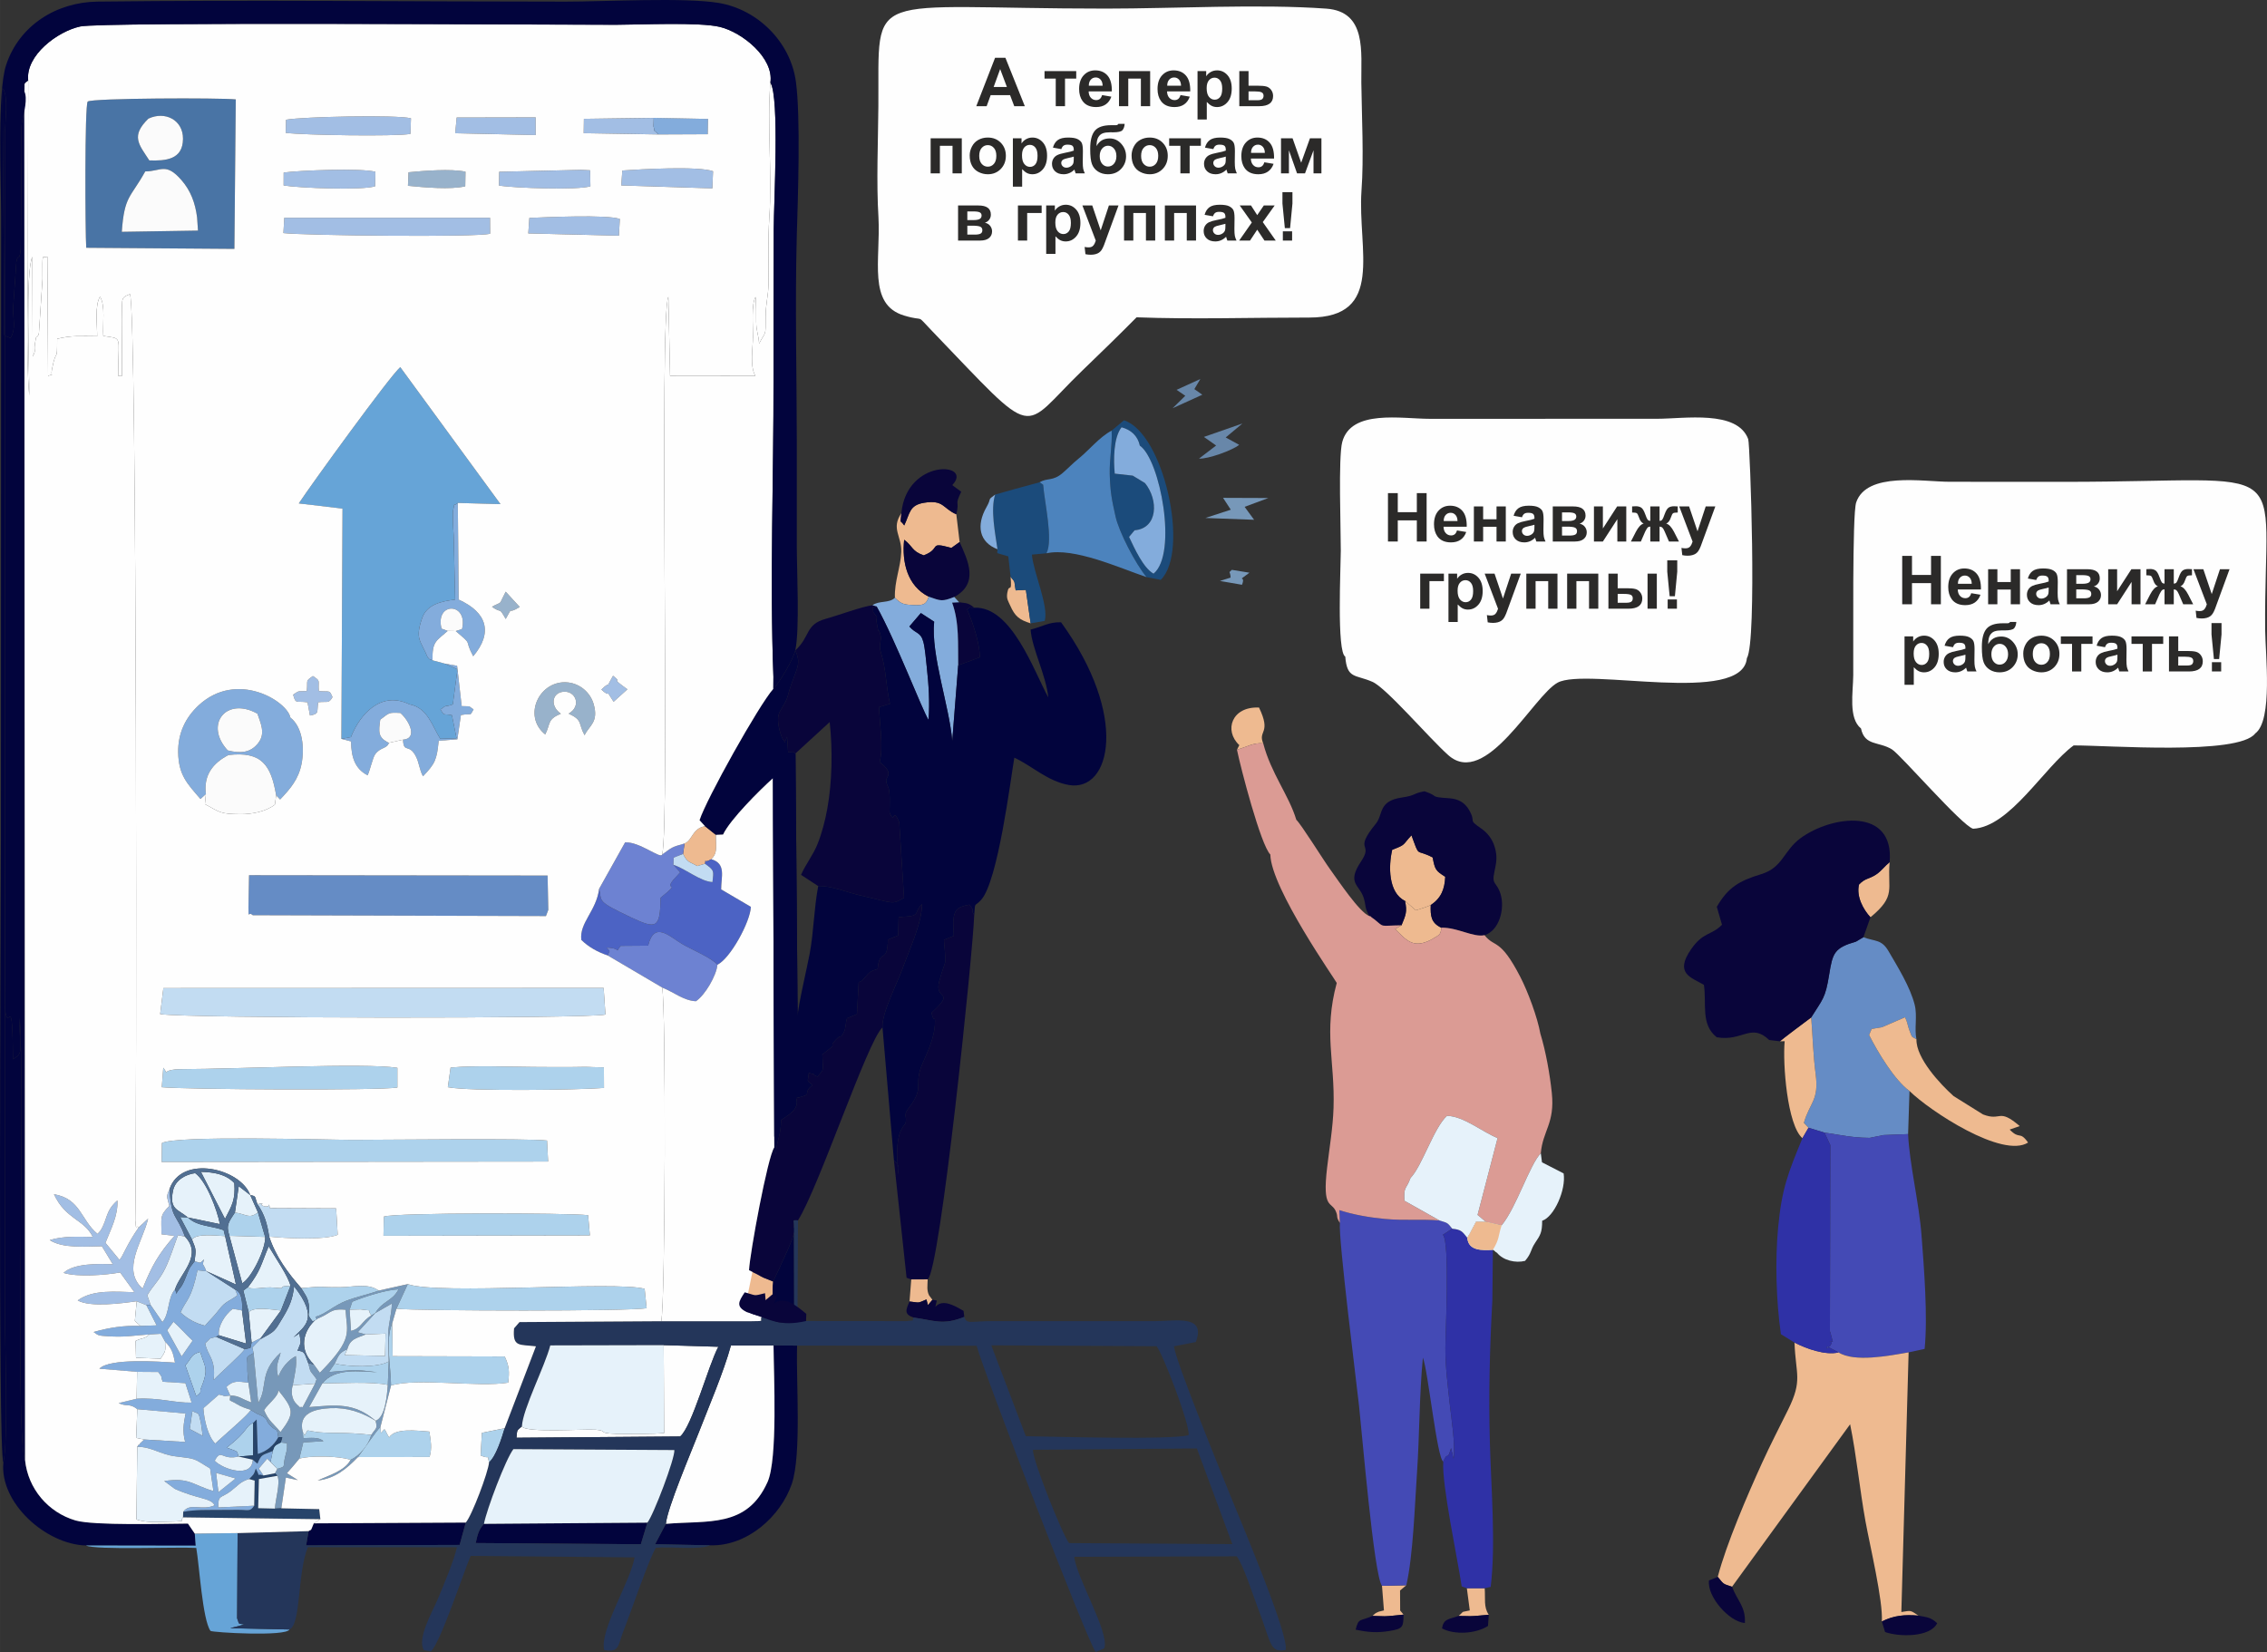
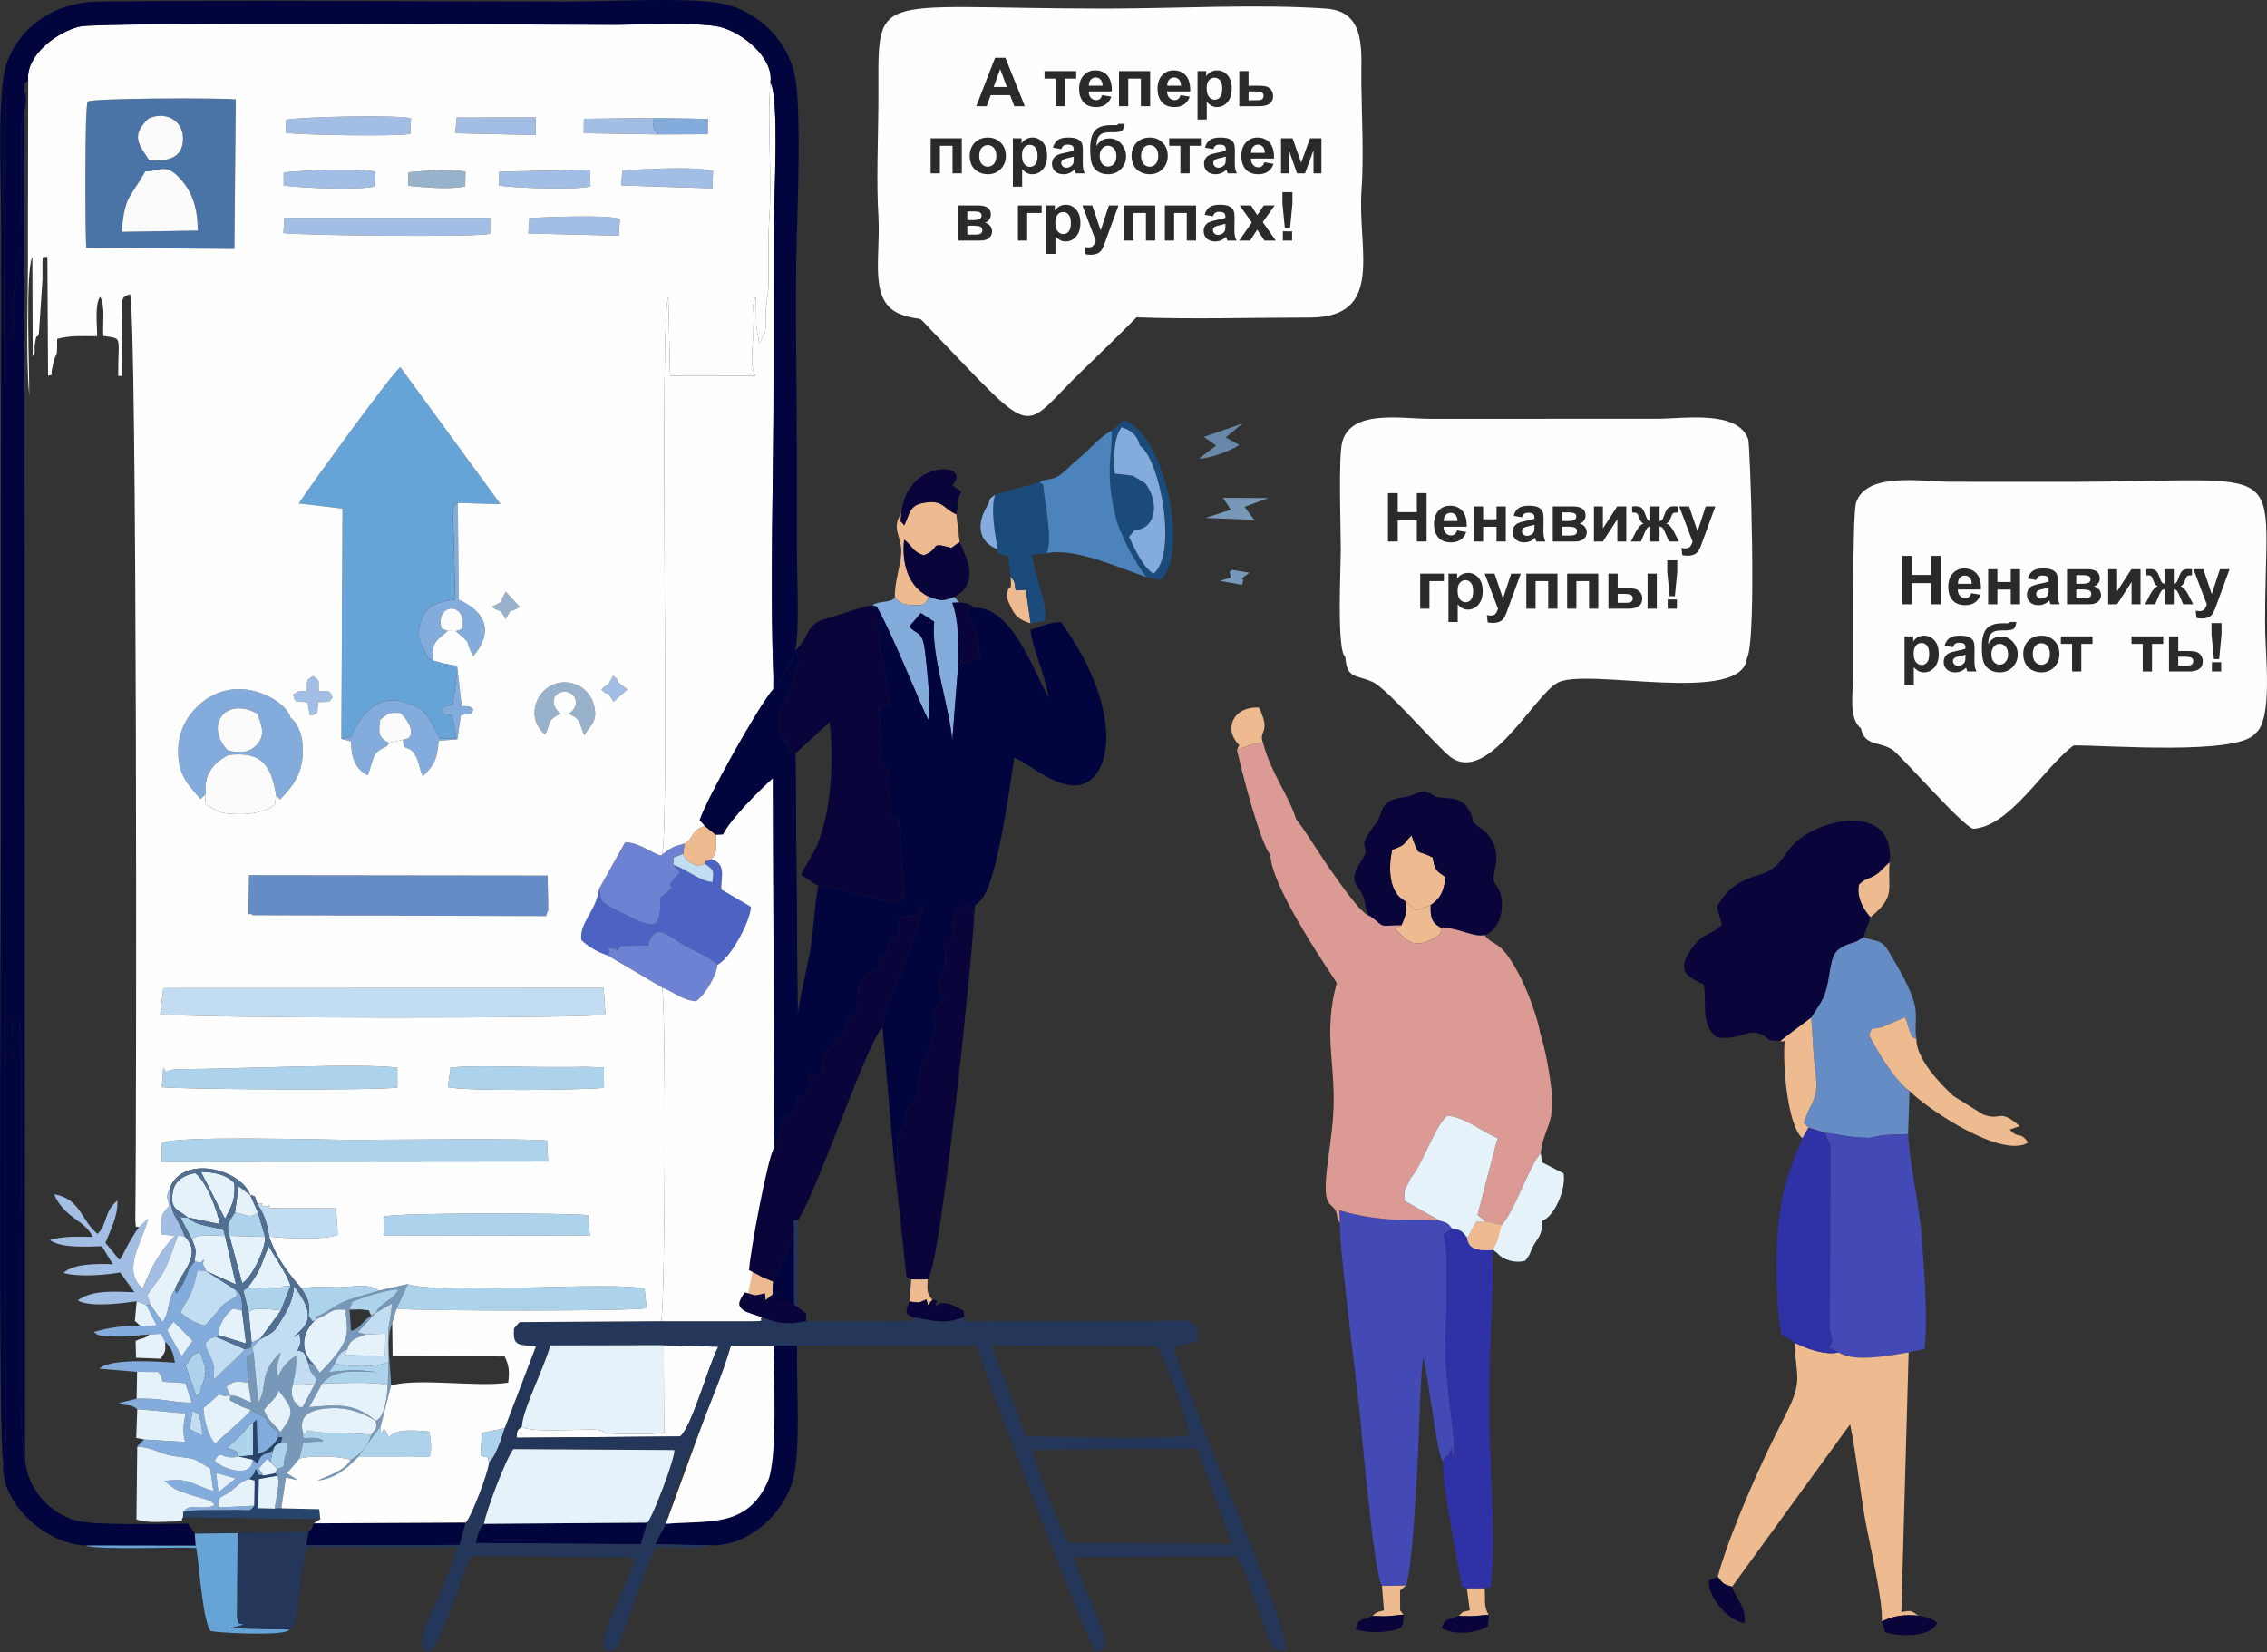
<svg xmlns="http://www.w3.org/2000/svg" xml:space="preserve" width="65.086mm" height="47.436mm" style="shape-rendering:geometricPrecision; text-rendering:geometricPrecision; image-rendering:optimizeQuality; fill-rule:evenodd; clip-rule:evenodd" viewBox="0 0 117021 85288">
  <rect x="0" y="0" width="117021" height="85288" fill="#333333" stroke="none" />
  <defs>
    <style type="text/css">       .fil10 {fill:#FEFEFE}    .fil4 {fill:#02043D}    .fil6 {fill:#09053A}    .fil9 {fill:#1B4B7B}    .fil18 {fill:#24365A}    .fil13 {fill:#27446A}    .fil16 {fill:#2F31A6}    .fil7 {fill:#444AB5}    .fil14 {fill:#4974A5}    .fil8 {fill:#4C63C4}    .fil19 {fill:#4C83BD}    .fil25 {fill:#516F92}    .fil5 {fill:#658CC5}    .fil11 {fill:#66A4D7}    .fil1 {fill:#6887A9}    .fil21 {fill:#6D82D2}    .fil3 {fill:#7798B9}    .fil17 {fill:#83ACDC}    .fil2 {fill:#98B2CB}    .fil15 {fill:#A2BEE4}    .fil12 {fill:#ADD2EC}    .fil22 {fill:#C2DCF2}    .fil20 {fill:#DB9B94}    .fil23 {fill:#E6F2FA}    .fil0 {fill:#EEBA90}    .fil24 {fill:#FBFBFB}    .fil26 {fill:#2B2A29;fill-rule:nonzero}     </style>
  </defs>
  <g id="Слой_x0020_1">
    <path class="fil0" d="M72345 47770l-329 193c578,578 932,1019 1838,561 376,-240 537,-218 540,-633 -526,-247 -560,-614 -540,-1166 -344,150 -404,148 -771,270l-557 -486c121,570 38,727 -181,1261z" />
    <path class="fil0" d="M35336 43546l-77 537c232,462 317,389 733,627l401 -119c62,-347 -112,38 319,-234 361,-328 233,-756 240,-1257l-560 -447c-673,121 -636,721 -1056,893z" />
    <path class="fil1" d="M62145 22556l630 444 -884 677c483,23 1722,-428 2075,-712l-696 -381 862 -720 -1987 692z" />
-     <polygon class="fil1" points="60734,20126 61184,20432 60528,21076 62063,20378 61652,20088 61961,19567 " />
    <path class="fil2" d="M28146 37918c289,-595 98,-773 804,-1072 -565,-393 -463,-1080 130,-1134 652,-59 945,754 272,1129 748,347 484,501 823,1117 234,-506 747,-663 463,-1627 -172,-581 -697,-1032 -1315,-1099 -1467,-159 -2379,1726 -1177,2686z" />
    <path class="fil2" d="M21058 9592c827,82 2209,208 2958,26l12 -754c-741,-162 -2164,-47 -2943,30l-27 698z" />
    <path class="fil2" d="M25395 31325c536,386 330,-38 708,630 441,-754 -7,-170 726,-618l-726 -790 -271 547c-64,70 -231,108 -437,231z" />
    <path class="fil3" d="M13631 72802c193,-326 789,-748 727,-1039 795,998 877,1171 121,2168 -388,-468 -609,-566 -848,-1129zm6436 -2517l-49 1211c-40,528 -128,1675 -629,1852 -1114,-956 -2056,-814 -3431,-705l681 -1223c661,-820 1923,-610 2830,-579 -1327,-167 -1169,-106 -2491,-10l301 -436c188,-393 235,-574 649,-740 153,-545 457,-560 952,-765l-416 -112 907 -991 858 -491c-21,592 -168,998 -188,1514 -17,446 15,1019 26,1475zm-696 -2498l-201 123c-504,293 -536,683 -1051,796l-72 -1095 138 -408c627,-260 1709,-607 2388,-642 -323,629 -809,576 -1202,1226zm177 -1158c-556,203 -1109,305 -1683,527 -635,245 -1070,691 -1585,826l59 108c729,-249 658,-553 1498,-473 65,1183 439,1463 -1328,3252l-313 -435 -283 -56c131,580 112,364 427,828l-80 229 -640 1214c-248,-74 28,160 -307,-158 -258,-246 -303,-638 -202,-978 107,-620 213,-921 163,-1505 -383,192 -762,628 -911,1089 -161,-624 -4,-734 124,-1269 -1159,1068 -634,1758 -1158,2598l-238 -2576c-467,280 -299,72 -322,774 -7,197 32,555 51,759l147 1014c-515,-172 -606,-349 -1082,-350 -19,371 -125,154 354,449 223,138 457,210 707,287 17,13 46,14 52,40l270 160c25,13 64,24 91,38 35,18 157,65 190,86 303,195 159,208 344,419 413,474 385,71 472,672 293,0 203,-55 132,270l320 44c11,422 -19,335 -111,745 -113,504 69,435 -395,575l-115 226 127 130c155,401 -101,1176 -133,1695l331 -14 236 -1589 618 132 -565 -356c240,-267 374,-423 639,-749l205 -841 1041 -64c-244,-234 -660,-160 -1040,-159l-27 -320c-254,-978 630,-1184 1424,-1225 887,-45 1603,211 2337,650 107,445 13,356 -222,729 -142,532 -608,1075 -1074,1290 -269,561 -1197,832 -1694,1066 886,-99 1494,-602 2078,-1209 247,-326 956,-1370 1161,-1555l546 -2140c-6,-985 -305,-2358 62,-3209l217 -754 586 -1271 -1501 334z" />
    <polygon class="fil3" points="63532,26314 62221,26741 64736,26834 64246,26166 65470,25711 63134,25702 " />
    <path class="fil3" d="M63587 29419c-208,198 -83,21 -63,400l-553 173 1140 198c227,-578 -366,-61 385,-624l-909 -147z" />
    <path class="fil0" d="M63852 38706c467,-133 869,-383 1355,-329 -288,-677 438,-493 -217,-1849 -1409,-67 -1826,1187 -1018,1939l-120 239z" />
    <path class="fil0" d="M53200 32181l-245 -1726 -527 23c-96,-505 18,-364 -263,-703 76,942 -76,283 -169,825 -54,319 44,421 151,665 241,545 459,731 1053,916z" />
    <path class="fil0" d="M38564 66878c754,363 541,187 1105,541 190,-464 263,-651 240,-1259l-628 -265c-217,-143 -205,-125 -489,-255l-228 1238z" />
    <path class="fil4" d="M174 75498c-204,2094 2203,4236 4258,4288l5669 9 -47 -620 -354 -519c-1190,7 -4870,112 -5805,-162 -1404,-413 -2453,-1631 -2603,-3121 -536,-1198 26,-19421 -280,-22832 -21,1782 242,1771 -342,2146 -25,-3572 -215,-1478 -391,-2412l-26 -8005c0,5210 0,10419 0,15628 0,2628 0,5256 0,7884 0,1457 179,6696 -79,7716z" />
    <path class="fil4" d="M34371 78670l-555 1051 2841 56c1890,65 3636,-1474 4216,-3175 512,-1504 211,-5327 273,-7135l-1217 -7c12,1532 224,5862 -309,7050 -1068,2382 -3068,1971 -5249,2160z" />
    <path class="fil4" d="M15929 79046l-128 735 7925 -24 317 -1153 -7847 41c-197,474 -80,267 -267,401z" />
    <path class="fil4" d="M33417 78608l-8437 62c-275,308 -335,570 -424,990l8524 63 337 -1115z" />
    <path class="fil5" d="M28302 46974l-36 -1772 -15410 -18 -32 1661c13,669 -24,171 224,403l15133 44 121 -318z" />
    <path class="fil5" d="M98927 53657c-261,-175 -197,-16 -365,-466 -109,-292 -83,-386 -227,-673l-1184 512 -538 91 -131 311c449,891 1308,2322 2085,2891l-72 2226 -1278 50 -707 144c-242,2 -544,-20 -786,-42 -524,-49 -1026,-162 -1545,-228l-826 -252 -238 -252c308,-1068 786,-1155 609,-2504 -135,-1035 -149,-1918 -230,-2939 594,-953 729,-975 927,-2214 178,-1115 264,-1378 1383,-1700l385 -228c594,231 929,94 1292,715 482,826 1116,1842 1352,2767 149,583 -25,1239 94,1791z" />
    <path class="fil6" d="M41053 33573c367,813 -14,963 -393,2368 -107,395 -411,695 -479,996 -70,310 54,886 241,1256 156,54 -30,374 207,-148l53 780c344,-6 207,-46 380,72l1765 -1620c160,1428 127,3099 -122,4470 -111,614 -275,1246 -500,1815 -225,572 -623,1064 -856,1603l886 580c664,-36 1522,340 2263,503 1700,377 1509,472 2167,104l-246 -3898c-364,-863 -216,192 -503,-516 0,-278 22,-650 2,-915 -37,-511 -126,-357 -173,-721 -26,-201 444,-372 -339,-956 205,-764 5,-1934 -32,-2842l565 -169c-220,-968 -190,-1774 -469,-2655 -145,-458 78,-575 -35,-957 -121,-414 -47,166 -165,-487 -97,-539 152,-179 -198,-634 -10,-581 -44,-71 176,-298l-212 -58c-530,62 -1772,524 -2414,701 -1070,294 -786,922 -1569,1626z" />
    <path class="fil7" d="M97217 58599l1278 -50c68,1532 565,3534 693,5221 130,1705 329,4184 160,5868l-826 178c-998,172 -2793,528 -3616,4l-610 -323c83,44 -127,251 167,-7 6,-6 27,-44 32,-51 223,-320 -293,-174 115,-171l-122 -463c-7,-26 -23,-54 -29,-80l21 -9608 -301 -644c519,66 1021,180 1545,228 242,22 544,43 786,42l707 -144z" />
    <path class="fil6" d="M39968 59236c-341,465 -1262,5478 -1304,6338l752 391 493 195 333 -708c112,-306 941,-1892 742,-2076 16,-436 -120,-375 208,-375 1071,-1685 3586,-9258 4361,-9960 -59,-704 781,-2328 1034,-3037 342,-958 1010,-2358 1005,-3332 -312,317 -201,447 -397,566 -145,87 -573,83 -808,114l-27 944 -527 212c-22,1307 -435,406 -529,1515 -386,128 -368,116 -635,410 -262,289 -83,148 -344,277l-90 1647 -515 216c-91,322 -50,515 -176,747 -198,366 -75,14 -400,358 -476,505 274,25 -694,757 27,953 109,700 -249,1148 -399,-160 61,-72 -451,-193 -44,531 -152,325 195,628 -603,476 127,457 -850,672 191,560 -361,854 -775,1135 -6,854 -269,1139 -262,1782l-90 -371z" />
    <path class="fil6" d="M46143 59899l654 6067 241 86 848 -4c639,-420 2341,-16886 2403,-18815 -235,-317 117,-80 -252,-529 -329,55 -616,153 -720,364 -165,336 -96,810 -84,1248l-509 203c120,1563 143,748 -238,2123 -292,1057 904,436 -402,1644 134,625 202,16 175,609 -28,646 -379,1430 -612,1947 -546,1208 132,1232 -729,2347 -318,413 -95,372 -167,773 -33,181 -649,362 -371,2683 25,-630 -49,-513 -237,-746z" />
    <path class="fil8" d="M36393 44591c485,354 450,351 385,947 -628,-31 -1369,-679 -2017,-890l349 388 -361 393c-491,630 488,-3 -651,917 -21,1571 -201,1638 -1512,1020 -1867,-881 -1490,-821 -1660,-1479 -147,1156 -1028,1748 -918,2638 385,378 857,632 1361,801 111,-310 157,-136 -55,-407 859,35 364,360 726,-88l1414 -11c324,-1290 1082,-487 1737,-97 524,311 1499,699 1842,1081 672,-326 1699,-2222 1727,-2987l-1534 -901c-5,-633 279,-1335 -514,-1559 -431,272 -257,-113 -319,234z" />
    <path class="fil9" d="M58837 23006c1051,715 1962,5585 708,6609 -529,-295 -978,-1294 -1264,-1897l286 -342c1207,-102 1242,-1563 538,-2436l-633 -385 -930 -104c-66,-692 -72,-1855 352,-2392 495,130 838,454 943,947zm-1455 -775c38,791 -119,1450 -98,2255 24,912 108,1315 297,2170 180,818 1033,2448 1602,3138l734 142c1514,-1484 154,-7591 -1900,-8237l-635 532z" />
    <path class="fil9" d="M51370 25533c-251,758 3,2007 120,2823l-13 199 571 169 117 1051c281,338 167,198 263,703l527 -23 245 1725 728 -125c217,-764 -592,-2528 -661,-3422l750 -69c357,-689 -106,-2660 -170,-3540l-179 -127 -1285 349 -1013 287z" />
    <path class="fil6" d="M49461 34346l1126 -416c-49,-853 -353,-1719 -663,-2466 259,-216 12,-69 367,-90 -311,-249 -350,-224 -782,-282l-362 19c379,1023 296,2160 314,3235z" />
    <path class="fil10" d="M96064 37608c193,915 915,657 1601,1082 440,272 3626,3955 4187,4094 1902,-90 3662,-3181 5188,-4301 1718,-11 8509,524 9374,-618 923,-680 521,-4112 512,-5357 -68,-9044 1806,-7634 -10292,-7633 -1996,0 -3992,-3 -5987,-3 -1367,0 -4290,-534 -4832,1067 -210,619 -137,7336 -151,8921 -9,893 -258,2222 400,2748z" />
    <path class="fil11" d="M23418 27637c-19,-269 -36,-553 -40,-823 -1,-36 -2,-388 1,-401 130,-628 -10,-206 253,-448l2202 62 -5173 -7072c-537,458 -4642,6123 -5238,7035l2258 267 -60 11888 493 -90c481,-1222 1576,-2397 3021,-1694 941,179 1167,1110 1590,1779l841 -25 -239 -1194c-501,-93 -360,64 -591,-292 376,-291 187,-101 637,-263l242 -1810 -662 -297 -628 -169c-198,-102 -81,33 -252,-162 -364,-883 -660,-918 -287,-2013 249,-729 1036,-878 1708,-960l-76 -3318z" />
    <path class="fil10" d="M90173 33980c529,-852 165,-11051 69,-11309 -564,-1521 -3288,-1050 -4723,-1051l-11708 2c-1477,1 -4077,-507 -4527,1205 -206,782 -70,4522 -73,5603 -2,846 -215,5230 231,5468 91,1165 514,912 1404,1303 717,315 2911,2890 3912,3783 1943,1733 4400,-3071 5649,-3743 1484,-800 9540,1193 9766,-1261z" />
    <path class="fil11" d="M4432 79786c510,247 4701,65 5699,127 158,902 322,3705 733,4282 110,84 3908,306 4078,-72l-3058 -66 723 -192c-372,-73 -233,16 -367,-319l25 -4398 -2211 27 47 620 -5669 -9z" />
    <path class="fil0" d="M94906 69820c823,524 2618,168 3616,-4l-375 13406c513,-79 442,-109 883,186 -705,-64 -1289,-6 -1891,302 74,-1032 -619,-3936 -841,-5157 -301,-1655 -461,-3387 -796,-5024l-6096 8388c-503,-160 -422,-134 -737,-510 448,-1714 1536,-4230 2283,-5872 434,-953 894,-1839 1349,-2759 760,-1540 391,-1794 330,-3464 629,323 1589,666 2275,508z" />
    <path class="fil0" d="M98926 53657c-25,966 1221,2307 1917,2929l1517 947c969,375 774,-358 1897,601l-519 181c536,550 500,40 950,670 -1320,841 -5078,-1634 -6121,-2662 -778,-569 -1636,-2000 -2085,-2891l131 -311 538 -91 1184 -512c144,287 118,381 227,673 168,451 104,291 364,466z" />
    <path class="fil0" d="M46528 26495c-547,799 23,1176 -6,1999 -27,786 -358,1509 -328,2366 298,290 414,346 844,372 554,34 772,19 901,-428 -1110,-557 -1389,-1785 -1267,-2940 455,335 388,596 1012,806 939,-357 190,-723 1426,-383l425 -305 -171 -1431c-705,-303 -640,-762 -1661,-596 -771,125 -728,545 -1027,1172 -237,-348 -197,-4 -148,-632z" />
    <path class="fil0" d="M93353 58221l-313 539c-786,-679 -1024,-3852 -916,-5008l-244 5c66,-73 1404,-1078 1614,-1231 81,1021 95,1904 231,2939 176,1349 -302,1436 -610,2504l238 252z" />
    <path class="fil0" d="M72526 46509l557 486c367,-122 427,-120 771,-270 534,-359 720,-814 748,-1460 -483,-309 -530,-355 -649,-998 -905,-476 -648,66 -1093,-1142 -475,498 -261,472 -994,744 -200,840 -207,2226 660,2640z" />
    <path class="fil0" d="M96552 47355c-374,-406 -736,-1070 -592,-1688 327,-346 515,-269 901,-531 265,-181 428,-424 682,-626 -132,1403 364,1727 -991,2845z" />
    <path class="fil0" d="M70843 83423l632 18c203,-3 657,-51 978,-86l-177 -210 -6 -1034 324 -270 -1256 29 100 1269c-10,2 -258,62 -262,64 -235,102 -144,68 -333,220z" />
    <path class="fil0" d="M75289 83425l434 6c32,0 115,5 149,5 213,-1 654,-43 977,-74 -276,-401 -167,-826 -210,-1370l-921 0 151 1147c-529,123 -235,-3 -580,286z" />
    <path class="fil0" d="M46949 67191c528,50 374,114 874,-107l76 294 231 -275 -173 -231c-128,-264 -77,-497 -71,-824l-848 4 -89 1139z" />
-     <path class="fil10" d="M34371 78670c2181,-189 4181,222 5249,-2160 533,-1188 321,-5518 309,-7050l-2198 0c-375,1375 -1155,3189 -1677,4535 -377,975 -1603,3846 -1683,4675z" />
+     <path class="fil10" d="M34371 78670c2181,-189 4181,222 5249,-2160 533,-1188 321,-5518 309,-7050l-2198 0z" />
    <path class="fil12" d="M28293 59966l-56 -1085c-948,-123 -8400,-35 -10019,-35 -1410,0 -9127,-241 -9859,164l-18 978 19952 -22z" />
    <path class="fil12" d="M20463 67566c1133,115 12154,139 12916,-31l-103 -998c-1476,-416 -10649,323 -12227,-242l-586 1271z" />
    <path class="fil12" d="M8351 56128c1281,119 11213,176 12161,16l0 -1017c-1659,-264 -8363,64 -11086,68 -1305,2 -603,444 -997,-74l-78 1007z" />
    <path class="fil12" d="M19795 63798l10655 -19 -93 -1044c-1023,-124 -9985,-137 -10544,73l-18 990z" />
    <path class="fil10" d="M26941 73638c-278,240 -238,152 -280,586l8448 -66c616,-516 1462,-3697 1971,-4630l-2820 -84 19 4541c-651,52 -1318,36 -1974,41 -1649,13 -842,-162 -1550,-216 -595,-45 -3634,174 -3814,-172z" />
    <path class="fil12" d="M23259 55114l-142 1013c1122,223 6764,140 8061,38l-5 -1064 -537 -10c-359,-22 -686,-9 -1045,-5 -690,8 -1379,-1 -2068,-4 -1290,-7 -3033,-85 -4264,32z" />
-     <path class="fil12" d="M20184 71529c1366,-410 4489,103 6048,-148 67,-554 63,-840 -180,-1352l-5785 -14 -21 -1695c-367,851 -68,2224 -62,3209z" />
    <path class="fil12" d="M18477 75224l3699 -5c135,-476 59,-818 -13,-1313 -633,-42 -1761,-202 -2077,305 -311,-522 -154,-500 -426,-231l-22 -311c-205,185 -914,1229 -1161,1555z" />
    <path class="fil12" d="M15628 73923l27 320c380,-1 796,-75 1040,159l-1041 64 -205 841c546,-173 2090,-143 2644,60 466,-215 932,-758 1074,-1290 -670,-73 -1142,-98 -1854,-101 -1827,-8 -1277,-347 -1588,123l-97 -176z" />
    <path class="fil12" d="M15547 66499c178,299 340,477 390,834 92,651 -179,400 203,890 419,-224 205,-77 140,-241 515,-135 950,-581 1585,-826 574,-222 1127,-324 1683,-527 -535,-401 -1325,-183 -1974,-175 -1176,15 -697,-79 -2027,45z" />
    <path class="fil12" d="M17279 70395l-301 436c1322,-96 1164,-157 2491,10 -907,-31 -2169,-241 -2830,579 888,-9 2582,-103 3379,76l49 -1211c-573,344 -2117,274 -2788,110z" />
    <path class="fil12" d="M12810 66442l-249 184 279 1129c217,-323 1270,-135 1661,-99l492 -1270c-678,11 -273,93 -508,115 -25,2 -429,-35 -519,-38 -338,-13 -1053,142 -1156,-21z" />
    <path class="fil12" d="M11843 63801l1843 55 -372 -1265c-466,355 -572,95 -1187,5 -292,465 -484,628 -284,1205z" />
    <path class="fil12" d="M18047 67611c47,0 559,-15 568,-13 715,105 274,-57 555,312l201 -123c393,-650 879,-597 1202,-1226 -679,35 -1761,382 -2388,642l-138 408z" />
    <path class="fil12" d="M9570 70493l560 1585c337,-251 174,-237 221,-350 460,-1112 214,-1139 -17,-1938 -481,142 -407,270 -764,703z" />
    <path class="fil12" d="M25246 75491c357,-306 644,-1223 804,-1757l-1176 239 -63 1171c551,226 298,-114 435,347z" />
    <path class="fil12" d="M12309 75194l757 -57 5 -1683c-454,211 -185,356 -1365,1283 647,236 505,148 603,457z" />
    <path class="fil12" d="M9911 63990c245,-334 1245,-193 1708,-176l-76 -307c-614,-225 -1365,-188 -1847,-655l-396 -19 611 1157z" />
    <path class="fil12" d="M14081 74908l-115 561 345 363c464,-140 282,-71 395,-575 92,-410 122,-323 111,-745l-320 -44c-294,151 -338,154 -416,440z" />
    <path class="fil7" d="M69164 63136c-77,827 826,7990 989,9443 137,1219 771,8805 1185,9291l1256 -29c351,-1542 436,-4137 549,-5790 134,-1953 120,-4052 305,-5958 251,569 733,5222 1052,5362 253,-603 183,51 403,-695l132 559c98,-732 -118,-2095 -203,-2867 -99,-910 -226,-1918 -223,-2861 3,-791 241,-5504 -130,-5845l484 -313c-254,-324 -236,-293 -654,-424 -878,-82 -1821,14 -2823,-81 -814,-77 -1601,-215 -2350,-453l28 661z" />
    <path class="fil4" d="M253 44270l26 8005c176,934 366,-1160 391,2412 584,-375 321,-364 342,-2146 306,3411 -256,21634 280,22832l-39 -70660c187,353 -16,1117 -97,1483 -111,505 -38,1093 -43,1619l-41 5053c-100,775 -128,129 -228,656l-161 2301c-30,654 167,1119 -143,1628 -403,-225 -313,87 -320,-713l-90 -12183c327,318 123,1782 123,2353l0 37360z" />
    <path class="fil13" d="M12861 76356l285 81 -25 1297c-211,324 -299,211 -844,212 -302,1 -607,1 -909,5 -625,9 -1303,-22 -1911,97l-10 287 7090 94 -60 -518 -1956 -42 -331 14 -864 -21 37 -1505 960 -169 -127 -130 -597 116c-413,-149 -114,203 -394,-360 -93,325 -137,330 -344,542z" />
    <path class="fil13" d="M13071 73454l-5 1683 -757 57 739 164 241 204c215,-522 259,-431 792,-654 78,-286 122,-289 416,-440 71,-325 161,-270 -132,-270 -214,410 -610,742 -1059,862l-58 -1779 -177 173z" />
    <path class="fil10" d="M70279 9845c127,-1699 14,-3836 -8,-5578 -19,-1580 289,-3669 -1807,-3821 -3431,-249 -7833,-2 -11371,-2 -12616,0 -11703,-1119 -11752,5046 -15,1817 -107,3952 5,5733 118,2185 -571,4495 1317,5065 1164,352 540,-146 1451,801 5553,5773 4490,5185 7756,2040 930,-895 1925,-1863 2799,-2748 2884,110 6001,11 8912,13 3931,2 2489,-3501 2698,-6549z" />
    <path class="fil14" d="M10174 11228l46 677 -3933 63c131,-1878 450,-1744 1210,-3118 822,-4 1059,-482 1872,451 474,543 712,1184 805,1927zm-2467 -2946c-542,-833 -970,-1260 -46,-2158 853,-403 1791,63 1785,1043 -8,1084 -904,1142 -1739,1115zm-3256 4510l7648 57 71 -7717c-784,-88 -7470,-70 -7643,112 -162,169 -130,6809 -76,7548z" />
    <path class="fil15" d="M7164 63361c-612,863 -821,1503 -996,1682l-725 -882c274,-698 659,-1405 616,-2189 -636,559 -498,963 -871,1557l-153 173c-870,-716 -860,-1808 -2250,-2051 603,1306 1555,1284 2004,2206 -752,-8 -1484,-59 -2223,163 681,444 1863,327 2694,319l563 928c-740,-26 -2011,-55 -2543,447 710,225 2163,116 2921,-22l736 1019c-927,-18 -2147,-157 -2926,425 649,365 2251,153 3045,42l501 203 215 -16 -170 -495c312,-527 649,-802 941,-1417 245,-518 436,-1131 642,-1685l360 69c-428,-1194 -717,-863 -790,-2463 -197,465 -132,363 -14,884 -519,517 -401,599 -405,1464l668 80c-817,930 -1166,1548 -1642,2723 -1106,-989 -6,-2389 284,-3610l-482 446z" />
    <path class="fil15" d="M14629 12033c1096,127 10008,227 10671,32l-6 -823 -10619 0 -46 791z" />
    <path class="fil15" d="M14747 6859c902,117 5661,196 6439,54l28 -804c-713,-192 -5626,-84 -6449,73l-18 677z" />
    <path class="fil15" d="M32069 9573l4701 151 37 -884c-767,-275 -3743,-103 -4683,-37l-55 770z" />
    <path class="fil15" d="M27269 12050l4679 117 47 -864c-680,-235 -3782,-90 -4670,-53l-56 800z" />
    <path class="fil15" d="M14641 9575c793,134 4073,258 4722,42l16 -748c-712,-198 -3912,-75 -4736,39l-2 667z" />
    <path class="fil15" d="M29986 8770l-4218 98 -11 711c771,131 4081,244 4720,38l-15 -826 -476 -21z" />
    <polygon class="fil15" points="23498,6879 27651,6972 27651,6060 23573,6068 " />
    <path class="fil15" d="M33995 6941c-392,-374 -139,-28 -263,-418l13 -438 -3604 50 -11 741 3865 65z" />
    <path class="fil15" d="M15837 35677c-457,32 -359,-59 -704,186 137,506 146,310 741,394l126 684c501,-97 342,-168 426,-687 501,-58 536,86 737,-265 -172,-406 -127,-253 -707,-314 -42,-597 111,-494 -306,-774 -409,290 -252,179 -313,776z" />
    <path class="fil15" d="M31042 35600c571,523 117,-182 632,628l712 -643c-1051,-752 -135,-224 -741,-698 -520,909 15,117 -603,713z" />
    <path class="fil6" d="M97543 44510c-254,202 -417,445 -682,626 -386,262 -574,185 -901,531 -144,618 218,1282 592,1688l-363 1028 -385 229c-1119,322 -1205,585 -1383,1700 -198,1239 -334,1261 -927,2214 -210,153 -1548,1158 -1614,1231l-554 -65c-942,-902 -1372,90 -2709,-142 -839,-665 -513,-1707 -662,-2707 -676,-392 -1526,-588 -660,-1839 629,-908 1027,-691 1594,-1262l-268 -927c579,-1002 1159,-1343 2292,-1686 1118,-338 1151,-1210 2024,-1853 1600,-1177 4855,-1621 4606,1234z" />
    <path class="fil16" d="M74500 75455c-80,1193 732,4971 952,6444l266 93 921 0 309 -67c269,-2162 20,-5179 -41,-7421 -68,-2490 -11,-4884 127,-7369l28 -2611c-554,27 -1266,64 -1320,-620 -271,-345 -328,-425 -779,-471l-484 313c371,341 133,5054 130,5845 -3,943 124,1951 223,2861 85,772 301,2135 203,2867l-132 -559c-220,746 -150,92 -403,695z" />
    <path class="fil6" d="M70682 47291c36,17 89,6 105,58l176 128c508,424 245,305 1382,293 219,-534 302,-691 181,-1261 -867,-414 -860,-1800 -660,-2640 733,-272 519,-246 994,-744 445,1208 188,666 1093,1142 119,643 166,689 649,998 -28,646 -214,1101 -748,1460 -20,552 14,919 540,1166 833,-19 1656,513 2236,389 772,-240 1059,-1375 827,-2128 -198,-641 -464,-449 -321,-1122 105,-494 171,-790 22,-1300 -120,-414 -382,-742 -709,-966 -714,-491 -227,-269 -610,-940 -233,-408 -580,-583 -1029,-613 -1093,-74 -464,-86 -1278,-361 -610,109 -433,215 -1156,320 -1256,182 -958,867 -1356,1355 -1192,1461 -96,952 -765,1951 -758,1131 -73,1194 139,1880 131,422 33,483 288,935z" />
    <path class="fil6" d="M47939 30804c634,220 681,263 1320,14 1284,-698 711,-1869 276,-2836l-425 305c-1236,-340 -487,26 -1426,383 -624,-210 -557,-471 -1012,-806 -122,1155 157,2383 1267,2940z" />
    <path class="fil4" d="M39909 66160c-90,590 109,743 -266,1095 -124,-647 18,549 -220,79 -196,-386 -260,-170 -737,-399l-186 56c-331,804 176,867 854,967 859,288 700,454 1642,171l-12 -4753c199,184 -630,1770 -742,2076l-333 708z" />
    <path class="fil6" d="M46528 26495c-49,628 -89,284 148,632 299,-627 256,-1047 1027,-1172 1021,-166 956,293 1661,596 189,-763 -119,-382 253,-1165l-462 -342c1126,-1180 -2361,-1399 -2627,1451z" />
    <path class="fil6" d="M47168 68021c1064,146 1511,409 2609,-37l-40 -310c-483,-278 -1075,-629 -1453,-210l74 -323 -228 -38 -231 275 -76 -294c-500,221 -346,157 -874,107 -199,443 -287,668 219,830z" />
    <path class="fil6" d="M97139 83710c602,-308 1186,-366 1891,-302 444,86 638,84 965,391 -358,741 -1991,713 -2689,454l-167 -543z" />
    <path class="fil6" d="M89406 81917c274,723 714,1037 663,1873 -814,-65 -1962,-1368 -1851,-2201l451 -182c315,376 234,350 737,510z" />
    <path class="fil6" d="M72453 83355c-321,35 -775,83 -978,86l-632 -18c-651,295 -704,78 -866,708 640,137 1089,175 1748,69 718,-115 706,-215 728,-845z" />
    <path class="fil6" d="M76849 83362c-323,31 -764,73 -977,74 -34,0 -117,-5 -149,-5l-434 -6c-527,183 -772,145 -853,641 629,345 1752,281 2374,-126l39 -578z" />
    <path class="fil17" d="M11275 77033l-122 -995 1007 288 -885 707zm-1479 -3259l134 -928c350,197 296,-33 444,628 12,55 89,653 89,653l-667 -353zm-226 -3281c357,-433 283,-561 764,-703 231,799 477,826 17,1938 -47,113 116,99 -221,350l-560 -1585zm-616 -2258c250,213 662,676 987,979l-565 813 -747 -1351 325 -441zm1092 -3124c-333,433 -261,350 -477,874 -72,177 -157,376 -282,526 -302,365 -115,364 -253,47 -411,504 -257,1209 -649,1696l-613 -889 -215 16 529 1043 -841 27c-844,-31 -1613,87 -2412,314 249,178 212,186 714,219 931,62 1325,-38 2167,-94l589 -33 223 414c345,331 413,590 507,1076 -821,-55 -3369,-238 -3904,312l1948 162 1091 8c285,404 76,97 232,504l1170 73 322 1005c-862,26 -1685,-269 -2840,-199l-927 223c425,208 553,-12 961,314l2494 225c-98,508 -177,908 -21,1469l-2118 -128c-5,4 -185,172 -201,188 -17,18 -63,116 -76,90 -15,-27 -54,66 -80,100 714,-13 1198,395 1956,489 1147,143 892,83 1806,631l171 1164c-1110,-328 -1224,-709 -2540,-518l544 403c1198,541 1905,474 2053,853 -663,297 -1260,-162 -1617,333 608,-119 1286,-88 1911,-97 302,-4 607,-4 909,-5 545,-1 633,112 844,-212l-1856 87c-11,-671 138,-455 639,-836 370,-281 503,-502 957,-629 207,-212 251,-217 344,-542 280,563 -19,211 394,360l-240 -359 435 -511 517 528 -345 -363 115 -561c-533,223 -577,132 -792,654l-241 -204c-35,976 -1525,510 -1966,55 346,-655 361,-2 1227,-219 -98,-309 44,-221 -603,-457 1180,-927 911,-1072 1365,-1283l177 -173 58 1779c449,-120 845,-452 1059,-862 -87,-601 -59,-198 -472,-672 -185,-211 -41,-224 -344,-419 -33,-21 -155,-68 -190,-86 -27,-14 -66,-25 -91,-38l-270 -160c-6,-26 -35,-27 -52,-40 -104,242 -1496,1407 -1836,1743 -383,-386 -576,-1237 -611,-1828l799 -700c528,97 -15,99 587,49l-196 -445c347,-348 606,-282 1131,-219 -19,-204 -58,-562 -51,-759 23,-702 -145,-494 322,-774l-66 -282 426 -435 15 -63 -478 238 -64 282 -294 60c-88,194 -1347,1309 -1602,1593 124,-1131 -333,-1252 -436,-1898 427,-376 68,-176 560,-331l144 -82c-50,-487 318,-1056 717,-1365l478 86c28,-342 17,-946 -347,-1073l113 287c-378,294 -626,311 -937,728 -267,357 -457,510 -738,844 -470,-119 -883,-332 -1265,-683 319,-704 552,-646 877,-2179l454 47c-179,-480 -216,-224 -118,-611 -242,240 -146,180 -484,98z" />
    <path class="fil17" d="M45036 31246l212 58c988,1758 2356,5358 2681,5858 71,-905 8,-1824 -90,-2726 -37,-339 -90,-967 -171,-1278 -142,-552 -383,-415 -729,-815l594 -694 687 446c-175,1701 788,4374 934,6148l307 -3897c-18,-1075 65,-2212 -314,-3235l362 -19 -250 -274c-639,249 -686,206 -1320,-14 -129,447 -347,462 -901,428 -430,-26 -546,-82 -844,-372 -301,296 -812,131 -1158,386z" />
    <path class="fil17" d="M10629 40995c-131,-970 360,-1603 1164,-2016 1714,-200 2198,516 2463,2084l203 210c525,-548 957,-1057 1108,-1845 153,-794 65,-1882 -580,-2385 -147,-834 -2760,-2467 -4740,-624 -677,631 -1062,1435 -1050,2414 16,1186 478,1635 1150,2415l282 -253zm1127 -2254c-1230,-1331 -83,-2800 1533,-1896 163,498 428,1010 48,1505 -400,521 -922,555 -1581,391z" />
    <path class="fil17" d="M21135 36361c-1445,-703 -2540,472 -3021,1694l-493 90 497 130c16,820 200,1413 858,1753 130,-283 259,-894 383,-1076 265,-387 621,-286 714,-602 -585,-276 -525,-588 -446,-1197 484,-359 411,-377 1041,-346 480,427 898,1325 135,1380 31,740 317,151 678,890 164,334 168,669 353,999 632,-655 715,-861 810,-1834l964 -75 183 -1252c650,-113 413,98 655,-290 -336,-226 -93,-142 -615,-171l-237 -2082 -641 -113 662 297 -242 1810c-450,162 -261,-28 -637,263 231,356 90,199 591,292l239 1194 -841 25c-423,-669 -649,-1600 -1590,-1779z" />
    <path class="fil17" d="M23418 27637l76 3318c-672,82 -1459,231 -1707,960 -374,1095 -78,1130 286,2013 171,195 54,60 252,162 -16,-985 181,-982 784,-1518l-318 -118c-351,-1399 1387,-1366 1060,19l-327 106c949,814 384,326 902,1300 1019,-1206 730,-2259 -750,-2923l-44 -4991c-263,242 -123,-181 -253,448 -3,13 -1,365 -1,402 3,269 21,553 40,822z" />
    <path class="fil17" d="M58837 23006c-105,-493 -448,-817 -943,-947 -424,537 -418,1700 -352,2392l930 104 633 385c704,873 669,2334 -538,2436l-286 342c286,603 735,1602 1264,1897 1254,-1024 343,-5894 -708,-6609z" />
    <path class="fil17" d="M33995 6941l2538 -11 16 -790 -2804 -55 -13 438c124,390 -129,44 263,418z" />
    <path class="fil17" d="M51490 28355c-117,-815 -371,-2064 -120,-2822 -436,318 -160,144 -447,646 -543,951 -378,1815 567,2176z" />
    <path class="fil18" d="M33417 78608l-337 1115 -8524 -63c89,-420 149,-682 424,-990 138,-731 1120,-3336 1521,-3858l8309 48c40,419 -1082,3370 -1393,3748zm30194 1108l-8427 -53c-330,-403 -1875,-4259 -1867,-4817l8465 -69 1829 4939zm-2255 -5629c-809,261 -7058,79 -8404,56l-1782 -4690 8533 47c373,497 1732,4094 1653,4587zm-34415 -449c40,-893 1186,-3101 1464,-4181l5855 -13 2820 84c-509,933 -1355,4114 -1971,4630l-8448 66c42,-434 2,-346 280,-586zm12413 -5680c-238,230 270,248 -587,251l-4634 0 -7316 46 -281 321c-88,990 275,823 1129,930l-1615 4228c-160,534 -447,1451 -804,1757 -39,509 -892,2768 -1203,3113l-317 1153 -7925 24 128 -735 -3664 102 -25 4398c134,335 -5,246 367,319l-723 192 3058 66c603,-263 398,-2884 949,-4251l7695 5c-127,630 -732,2078 -1012,2734 -260,610 -1055,1977 -696,2577l361 69c488,-417 1666,-4023 2055,-4933l8462 75c-204,1240 -1803,3735 -1572,4780 800,172 714,-256 1005,-996 377,-955 1345,-3795 1667,-4277 716,-77 2290,124 2801,-129l-2841 -56 555 -1051c80,-829 1306,-3700 1683,-4675 522,-1346 1302,-3160 1677,-4535l2198 0 1217 7 9267 9c357,1333 5781,15441 6149,15812l438 -191c299,-783 -1428,-3635 -1547,-4725l8386 -26c369,505 818,1953 1081,2633 704,1819 603,2375 1445,2200 197,-726 -2384,-6805 -2834,-7921 -477,-1182 -2874,-7044 -2929,-7755l1126 -220c545,-1425 -1044,-1081 -2025,-1081l-8400 0c-1246,1 -1401,181 -1526,-218 -1098,446 -1545,183 -2609,37 -180,158 227,127 -388,182l-5615 -5 27 -5197c-328,0 -192,-61 -208,375l12 4753c-942,283 -783,117 -1642,-171z" />
    <path class="fil19" d="M53668 24897l179 127c64,880 527,2851 171,3540 1431,-311 3743,747 5165,1230 -569,-690 -1422,-2320 -1602,-3138 -189,-855 -273,-1258 -297,-2170 -21,-805 136,-1464 98,-2255 -643,342 -1149,996 -1714,1452 -304,245 -518,481 -814,735 -511,440 -797,239 -1186,479z" />
    <path class="fil20" d="M77304 58754l-1033 3967 427 357 816 180c766,-928 1445,-3134 2022,-3721 99,-1171 733,-1538 568,-3113 -97,-941 -313,-2165 -591,-3061 -151,-848 -643,-2168 -1036,-2930 -1053,-2040 -1310,-1478 -1847,-2153 -581,124 -1403,-408 -2236,-389 -3,415 -164,393 -540,633 -906,458 -1260,17 -1838,-561l329 -193c-1137,12 -874,131 -1382,-293l-176 -128c-16,-52 -69,-41 -105,-58 -519,-199 -1609,-1845 -2025,-2417 -349,-481 -1482,-2308 -1743,-2553 -375,-1254 -1305,-2399 -1707,-3944 -486,-54 -888,196 -1355,329 185,916 1233,4935 1722,5408 33,1761 3424,6562 3428,6632 -692,2568 -88,4010 -165,6440 -32,1026 -213,2076 -333,3097 -254,2167 223,1728 447,2243 147,337 -21,235 213,610l-28 -661c748,238 1536,376 2350,453 1002,95 1945,-1 2823,81l-1812 -1018c-43,-772 79,-542 315,-1179 597,-614 1203,-2595 1879,-3205 854,8 1828,834 2613,1147z" />
    <path class="fil4" d="M42235 45745c-228,1227 -227,2346 -442,3500 -132,714 -608,2696 -620,3237l-111 -13585c-173,-118 -36,-78 -380,-72l-53 -780c-237,522 -51,202 -207,148 -187,-370 -311,-946 -241,-1256 68,-301 372,-601 479,-996 379,-1405 760,-1555 393,-2368 -84,423 -805,1662 -1135,1988 -732,817 -3471,5712 -3808,6783l282 309 560 447 371 -16c368,-782 1901,-2301 2572,-2906l73 19058 90 371c-7,-643 256,-928 262,-1782 414,-281 966,-575 775,-1135 977,-215 247,-196 850,-672 -347,-303 -239,-97 -195,-628 512,121 52,33 451,193 358,-448 276,-195 249,-1148 968,-732 218,-252 694,-757 325,-344 202,8 400,-358 126,-232 85,-425 176,-747l515 -216 90 -1647c261,-129 82,12 344,-277 267,-294 249,-282 635,-410 94,-1109 507,-208 529,-1515l527 -212 27 -944c235,-31 663,-27 808,-114 196,-119 85,-249 397,-566 5,974 -663,2374 -1005,3332 -253,709 -1093,2333 -1034,3037l590 6858c188,233 262,116 237,746 -278,-2321 338,-2502 371,-2683 72,-401 -151,-360 167,-773 861,-1115 183,-1139 729,-2347 233,-517 584,-1301 612,-1947 27,-593 -41,16 -175,-609 1306,-1208 110,-587 402,-1644 381,-1375 358,-560 238,-2123l509 -203c-12,-438 -81,-912 84,-1248 104,-211 391,-309 720,-364 369,449 17,212 252,529 62,-734 -17,-369 356,-778 868,-953 1523,-6232 1713,-7339 923,425 1723,1224 2825,1411 2149,364 3103,-3556 -412,-8401 -636,-22 -955,226 -1573,376 71,983 791,2330 915,3505 -742,-1358 -1901,-4726 -3822,-4633 -355,21 -108,-126 -367,90 310,747 614,1613 663,2466l-1126 416 -307 3897c-146,-1774 -1109,-4447 -934,-6148l-687 -446 -594 694c346,400 587,263 729,815 81,311 134,939 171,1278 98,902 161,1821 90,2726 -325,-500 -1693,-4100 -2681,-5858 -220,227 -186,-283 -176,298 350,455 101,95 198,634 118,653 44,73 165,487 113,382 -110,499 35,957 279,881 249,1687 469,2655l-565 169c37,908 237,2078 32,2842 783,584 313,755 339,956 47,364 136,210 173,721 20,265 -2,637 -2,915 287,708 139,-347 503,516l246 3898c-658,368 -467,273 -2167,-104 -741,-163 -1599,-539 -2263,-503z" />
    <path class="fil16" d="M94179 58473l301 644 -21 9608c6,26 22,54 29,80l122 463c-408,-3 108,-149 -115,171 -5,7 -26,45 -32,51 -294,258 -84,51 -167,7l610 323c-686,158 -1646,-185 -2275,-508l-702 -435c-244,-1704 -305,-3794 -143,-5507 190,-2012 513,-2814 1254,-4610l313 -539 826 252z" />
    <path class="fil21" d="M30926 45887c170,658 -207,598 1660,1479 1311,618 1491,551 1512,-1020 1139,-920 160,-287 651,-917l361 -393 -349 -388 16 -373 482 -192 77 -537c-692,194 -628,193 -1157,571 -75,247 -1167,-674 -1912,-627l-1341 2397z" />
    <path class="fil21" d="M31369 49326l2811 1655c625,251 1111,678 1743,708 469,-307 1063,-1330 1110,-1885 -343,-382 -1318,-770 -1842,-1081 -655,-390 -1413,-1193 -1737,97l-1414 11c-362,448 133,123 -726,88 212,271 166,97 55,407z" />
-     <path class="fil10" d="M1253 4713l39 70660c150,1490 1199,2708 2603,3121 935,274 4615,169 5805,162l354 519 2211 -27 3664 -102c187,-134 70,73 267,-401l341 -216 -7090 -94c-194,213 211,165 -405,214 -647,-1 -1397,104 -1999,-106l41 -3750c26,-34 65,-127 80,-100 13,26 59,-72 76,-90 16,-16 196,-184 201,-188l-410 -82 55 -1484c-408,-326 -536,-106 -961,-314l927 -223 25 -1391 -1948 -162c535,-550 3083,-367 3904,-312 -94,-486 -162,-745 -507,-1076 15,512 41,440 -234,873l-1271 -49 -22 -870c400,-191 418,-70 715,-335 -842,56 -1236,156 -2167,94 -502,-33 -465,-41 -714,-219 799,-227 1568,-345 2412,-314l-284 -261 95 -1012c-794,111 -2396,323 -3045,-42 779,-582 1999,-443 2926,-425l-736 -1019c-758,138 -2211,247 -2921,22 532,-502 1803,-473 2543,-447l-563 -928c-831,8 -2013,125 -2694,-319 739,-222 1471,-171 2223,-163 -449,-922 -1401,-900 -2004,-2206 1390,243 1380,1335 2250,2051l153 -173c373,-594 235,-998 871,-1557 43,784 -342,1491 -616,2189l725 882c175,-179 384,-819 996,-1682 -174,-155 -123,253 -180,-361 72,-4605 100,-46994 -276,-47816 -558,233 -374,155 -405,1936 -14,764 -8,1529 -8,2294l-193 -7c-8,-1676 162,-1892 -280,-1988 -117,-25 -341,-51 -491,-76 -40,-605 117,-1578 -167,-2026 -279,438 -149,1438 -149,2041 -817,-1 -1304,-53 -2065,134 1,1325 -37,375 -267,1568 -88,459 146,199 -202,347l-35 -6159c-279,122 -258,-360 -252,1161l-186 2797c-124,421 -99,-170 -207,562 -59,403 82,260 -113,635l-18 -5143c-369,730 -147,5860 -161,7167 -198,-2304 -41,-5515 -68,-7959l14 -8314c-284,205 -155,107 -202,559z" />
    <path class="fil10" d="M34179 44117c529,-378 465,-377 1157,-571 420,-172 383,-772 1056,-893l-282 -309c337,-1071 3076,-5966 3808,-6783l5 -617c-192,-4991 15,-10334 5,-15368 -5,-2585 11,-5170 12,-7755 0,-1329 306,-6799 -172,-7556 -178,2155 97,4743 -56,6967 -78,1133 -24,2296 -43,3437 -9,606 -143,988 -147,1676 -6,1076 27,694 -338,1394 -34,-506 -143,-594 -150,-1130 -6,-452 10,-824 -32,-1277 -225,370 -131,1457 -134,2047 -3,587 -174,1547 127,2025l-4407 5 -88 -4085c-492,1006 87,27339 -321,28793z" />
    <path class="fil10" d="M36952 43100c-7,501 121,929 -240,1257 793,224 509,926 514,1559l1534 901c-28,765 -1055,2661 -1727,2987 -47,555 -641,1578 -1110,1885 -632,-30 -1118,-457 -1743,-708 203,963 165,16346 -47,17228l4634 0c857,-3 349,-21 587,-251 -678,-100 -1215,-335 -884,-1140l145 -52 224 -1101c220,106 341,177 577,300l-752 -391c42,-860 963,-5873 1304,-6338l-73 -19058c-671,605 -2204,2124 -2572,2906l-371 16z" />
    <path class="fil22" d="M8267 52354c1375,227 22120,242 22986,24l-94 -1375 -22726 8 -166 1343z" />
    <path class="fil23" d="M72812 60812c-236,637 -358,407 -315,1179l1812 1018c418,131 400,100 654,424 451,46 508,126 779,471l133 -224c15,-28 82,-162 101,-197 72,-138 144,-262 222,-413l500 8 -427 -357 1033 -3967c-785,-313 -1759,-1139 -2613,-1147 -676,610 -1282,2591 -1879,3205z" />
    <path class="fil22" d="M13451 69133l-426 435 66 282 238 2576c524,-840 -1,-1530 1158,-2598 -128,535 -285,645 -124,1269 149,-461 528,-897 911,-1089 50,584 -56,885 -163,1505l1149 -78 80 -229c-315,-464 -296,-248 -427,-828 -210,-520 -158,-611 -556,-645 199,-530 187,-288 96,-895l-300 200c543,-561 1349,-937 28,-2629 -73,672 -249,1062 -587,1623 -447,742 -376,673 -1143,1101z" />
    <path class="fil22" d="M13289 62164c376,548 505,1023 606,1677 806,84 2841,193 3537,-92l-81 -1366 -3423 -14c-84,-398 38,-65 -152,-87 -13,-1 -60,7 -73,4 -325,-66 -166,-136 -142,-165l-272 43z" />
    <path class="fil22" d="M12144 66580l-1496 -956 -454 -47c-325,1533 -558,1475 -877,2179 382,351 795,564 1265,683 281,-334 471,-487 738,-844 311,-417 559,-434 937,-728l-113 -287z" />
    <path class="fil22" d="M19371 67787l-907 991 416 112 1021 -41 -24 1152 -2085 -43 136 -303c-414,166 -461,347 -649,740 671,164 2215,234 2788,-110 -11,-456 -43,-1029 -26,-1475 20,-516 167,-922 188,-1514l-858 491z" />
    <path class="fil22" d="M12630 69650l-1478 -636c-492,155 -133,-45 -560,331 103,646 560,767 436,1898 255,-284 1514,-1399 1602,-1593z" />
    <path class="fil22" d="M34761 44648c648,211 1389,859 2017,890 65,-596 100,-593 -385,-947l-401 119c-416,-238 -501,-165 -733,-627l-482 192 -16 373z" />
    <path class="fil22" d="M10463 74127c0,0 -77,-598 -89,-653 -148,-661 -94,-431 -444,-628l-134 928 667 353z" />
    <path class="fil10" d="M19813 62808c559,-210 9521,-197 10544,-73l93 1044 -10655 19 18 -990zm-11472 -2820l18 -978c732,-405 8449,-164 9859,-164 1619,0 9071,-88 10019,35l56 1085 -19952 22zm14918 -4874c1231,-117 2974,-39 4264,-32 689,3 1378,12 2068,4 359,-4 686,-17 1045,5l537 10 5 1064c-1297,102 -6939,185 -8061,-38l142 -1013zm-13833 81c2723,-4 9427,-332 11086,-68l0 1017c-948,160 -10880,103 -12161,-16l78 -1007c394,518 -308,76 997,74zm-993 -4184l22726 -8 94 1375c-866,218 -21611,203 -22986,-24l166 -1343zm19869 -4037l-121 318 -15133 -44c-248,-232 -211,266 -224,-403l32 -1661 15410 18 36 1772zm-13315 -9931c645,503 733,1590 580,2385 -151,788 -583,1298 -1108,1845l-203 -209 -67 476c-454,357 -1199,500 -1787,493 -1036,-12 -1013,-81 -1826,-519l52 -519 -281 253c-672,-780 -1134,-1229 -1150,-2415 -12,-979 373,-1783 1050,-2414 1980,-1843 4592,-210 4740,624zm2176 -1054c-201,351 -236,207 -737,265 -84,519 75,590 -426,687l-126 -684c-595,-84 -604,112 -741,-394 345,-245 247,-154 704,-186 61,-597 -96,-486 313,-776 417,280 264,177 306,774 580,61 535,-92 707,314zm13879 -389c618,-596 83,196 603,-713 606,474 -310,-54 741,698l-712 643c-515,-810 -61,-105 -632,-628zm-2896 2318c-1202,-960 -290,-2845 1177,-2686 618,67 1143,518 1315,1099 284,964 -229,1121 -463,1627 -339,-616 -75,-770 -823,-1117 673,-375 380,-1188 -272,-1129 -593,54 -695,741 -130,1134 -706,299 -515,477 -804,1072zm-2314 -6824l271 -547 726 790c-733,448 -285,-136 -726,618 -378,-668 -172,-244 -708,-630 206,-123 373,-161 437,-231zm-2200 -5129l44 4991c1480,664 1769,1717 750,2923 -518,-974 47,-486 -902,-1300l-415 -7c-603,536 -800,533 -784,1518l628 169 641 114 237 2081c522,29 278,-55 615,171 -242,388 -5,177 -655,290l-183 1252 -964 75c-95,973 -178,1179 -810,1834 -184,-330 -189,-665 -353,-999 -362,-739 -647,-150 -678,-890l-730 163c-92,316 -449,215 -714,602 -124,182 -253,793 -383,1075 -658,-339 -842,-932 -858,-1752l-497 -130 60 -11888 -2258 -267c596,-912 4701,-6577 5238,-7035l5173 7072 -2202 -62zm-19181 -13173c-54,-739 -86,-7379 76,-7548 173,-182 6859,-200 7643,-112l-71 7717 -7648 -57zm22874 -1542c888,-37 3990,-182 4670,53l-47 864 -4679 -117 56 -800zm-12650 -8l10619 0 6 823c-663,195 -9575,95 -10671,-32l46 -791zm17449 -2439c940,-66 3916,-238 4683,37l-37 884 -4701 -151 55 -770zm-1662 -12l15 826c-639,206 -3949,93 -4720,-38l11 -711 4218 -98 476 21zm-6434 73l-12 754c-749,182 -2131,56 -2958,-26l27 -698c779,-77 2202,-192 2943,-30zm-4649 5l-16 748c-649,216 -3929,92 -4722,-42l2 -667c824,-114 4024,-237 4736,-39zm14366 -2784l2804 55 -16 790 -2538 11 -3865 -65 11 -741 3604 -50zm-10172 -17l4078 -8 0 912 -4153 -93 75 -811zm-2359 41l-28 804c-778,142 -5537,63 -6439,-54l18 -677c823,-157 5736,-265 6449,-73zm-19759 -1955l-14 8314c27,2444 -130,5655 68,7959 14,-1307 -208,-6437 161,-7167l18 5143c195,-375 54,-232 113,-635 108,-732 83,-141 207,-562l186 -2797c-6,-1521 -27,-1039 252,-1161l35 6159c348,-148 114,112 202,-347 230,-1193 268,-243 267,-1568 761,-187 1248,-135 2065,-134 0,-603 -130,-1603 149,-2041 284,448 127,1421 167,2026 150,25 374,51 491,76 442,96 272,312 280,1988l193 7c0,-765 -6,-1530 8,-2294 31,-1781 -153,-1703 405,-1936 376,822 348,43211 276,47816 57,614 6,206 180,361l482 -446c-290,1221 -1390,2621 -284,3610 476,-1175 825,-1793 1642,-2723l-668 -80c4,-865 -114,-947 405,-1464 -118,-521 -183,-419 14,-884 626,-1785 3671,-1054 4162,326 334,53 218,77 372,464l272 -43c-24,29 -183,99 142,165 13,3 60,-5 73,-4 190,22 68,-311 152,87l3423 14 81 1366c-696,285 -2731,176 -3537,92 340,1037 974,1883 1652,2658 1330,-124 851,-30 2027,-45 649,-8 1439,-226 1974,175l1501 -334c1578,565 10751,-174 12227,242l103 998c-762,170 -11783,146 -12916,31l-217 754 21 1695 5785 14c243,512 247,798 180,1352 -1559,251 -4682,-262 -6048,148l-546 2140 22 311c272,-269 115,-291 426,231 316,-507 1444,-347 2077,-305 72,495 148,837 13,1313l-3699 5c-584,607 -1192,1110 -2078,1209 497,-234 1425,-505 1694,-1066 -554,-203 -2098,-233 -2644,-60 -265,326 -399,482 -639,749l565 356 -618 -132 -236 1589 1956 42 60 518 -341 216 7847 -41c311,-345 1164,-2604 1203,-3113 -137,-461 116,-121 -435,-347l63 -1171 1176 -239 1615 -4228c-854,-107 -1217,60 -1129,-930l281 -321 7316 -46c212,-882 250,-16265 47,-17228l-2811 -1655c-504,-169 -976,-423 -1361,-801 -110,-890 771,-1482 918,-2638l1341 -2397c745,-47 1837,874 1912,627 408,-1454 -171,-27787 321,-28793l88 4085 4407 -5c-301,-478 -130,-1438 -127,-2025 3,-590 -91,-1677 134,-2047 42,453 26,825 32,1277 7,536 116,624 150,1130 365,-700 332,-318 338,-1394 4,-688 138,-1070 147,-1676 19,-1141 -35,-2304 43,-3437 153,-2224 -122,-4812 56,-6967 189,-1274 -1449,-2595 -2608,-2875 -1061,-256 -4099,-112 -5372,-110 -3036,6 -26509,-158 -27646,87 -1170,252 -2830,1492 -2687,2787z" />
    <path class="fil23" d="M24980 78670l8437 -62c311,-378 1433,-3329 1393,-3748l-8309 -48c-401,522 -1383,3127 -1521,3858z" />
    <path class="fil23" d="M26941 73638c180,346 3219,127 3814,172 708,54 -99,229 1550,216 656,-5 1323,11 1974,-41l-19 -4541 -5855 13c-278,1080 -1424,3288 -1464,4181z" />
    <path class="fil23" d="M76698 63078l-500 -8c-78,151 -150,275 -222,413 -19,35 -86,169 -101,197l-133 224c54,684 766,647 1320,620 114,54 77,77 213,153 323,393 949,542 1448,417 351,-414 263,-546 521,-933 262,-394 361,-519 362,-1139 616,-198 1240,-1601 1108,-2443l-1117 -574 -61 -468c-577,587 -1256,2792 -2022,3721l-816 -180z" />
    <path class="fil23" d="M9447 78335l10 -287c357,-495 954,-36 1617,-333 -148,-379 -855,-312 -2053,-853l-544 -403c1316,-191 1430,190 2540,518l-171 -1164c-914,-548 -659,-488 -1806,-631 -758,-94 -1242,-502 -1956,-489l-41 3750c602,210 1352,105 1999,106 616,-49 211,-1 405,-214z" />
    <path class="fil23" d="M19389 73348c501,-177 589,-1324 629,-1852 -797,-179 -2491,-85 -3379,-76l-681 1223c1375,-109 2317,-251 3431,705z" />
    <path class="fil23" d="M16339 68090c-733,623 -921,1601 -143,2344l313 435c1767,-1789 1393,-2069 1328,-3252 -840,-80 -769,224 -1498,473z" />
    <path class="fil23" d="M15628 73923l97 176c311,-470 -239,-131 1588,-123 712,3 1184,28 1854,101 235,-373 329,-284 222,-729 -734,-439 -1450,-695 -2337,-650 -794,41 -1678,247 -1424,1225z" />
    <path class="fil23" d="M7772 67365l613 889c392,-487 238,-1192 649,-1696 277,-843 1446,-1738 511,-2721l-360 -69c-206,554 -397,1167 -642,1685 -292,615 -629,890 -941,1417l170 495z" />
    <path class="fil23" d="M9696 62852l1655 345c-139,-729 -704,-2230 -1278,-2632 -499,66 -1030,359 -1142,903 -203,988 260,956 765,1384z" />
    <path class="fil23" d="M7441 74315l2118 128c-156,-561 -77,-961 21,-1469l-2494 -225 -55 1484 410 82z" />
    <path class="fil23" d="M10046 65111c338,82 242,142 484,-98 -98,387 -61,131 118,611l1532 690 -561 -2500c-463,-17 -1463,-158 -1708,176 227,561 206,505 135,1121z" />
    <path class="fil23" d="M12946 72783c-250,-77 -484,-149 -707,-287 -479,-295 -373,-78 -354,-449 -602,50 -59,48 -587,-49l-799 700c35,591 228,1442 611,1828 340,-336 1732,-1501 1836,-1743z" />
    <path class="fil23" d="M7052 72212c1155,-70 1978,225 2840,199l-322 -1005 -1170 -73c-156,-407 53,-100 -232,-504l-1091 -8 -25 1391z" />
    <path class="fil23" d="M13686 63856l-1843 -55 661 2447c499,-287 1228,-1819 1182,-2392z" />
    <path class="fil23" d="M12810 66442c103,163 818,8 1156,21 90,3 494,40 519,38 235,-22 -170,-104 508,-115 -85,-462 -828,-1530 -1123,-2044 -403,950 -405,1245 -1060,2100z" />
    <path class="fil23" d="M11615 62924c370,-712 542,-999 479,-1847 -438,-463 -1056,-562 -1722,-579l1243 2426z" />
    <path class="fil23" d="M17928 69655l-136 303 2085 43 24 -1152 -1021 41c-495,205 -799,220 -952,765z" />
    <path class="fil23" d="M13121 77734l25 -1297 -285 -81c-454,127 -587,348 -957,629 -501,381 -650,165 -639,836l1856 -87z" />
    <path class="fil23" d="M11296 68932l1409 432 -214 -1711 -478 -86c-399,309 -767,878 -717,1365z" />
    <path class="fil23" d="M12988 69308l478 -238 1035 -1414c-391,-36 -1444,-224 -1661,99l148 1553z" />
    <path class="fil23" d="M8526 69271l-223 -414 -589 33c-297,265 -315,144 -715,335l22 870 1271 49c275,-433 249,-361 234,-873z" />
    <path class="fil23" d="M13631 72802c239,563 460,661 848,1129 756,-997 674,-1170 -121,-2168 62,291 -534,713 -727,1039z" />
    <path class="fil23" d="M14190 77883c32,-519 288,-1294 133,-1695l-960 169 -37 1505 864 21z" />
    <path class="fil23" d="M12127 62596c615,90 721,350 1187,-5l-397 -891 -593 -462 -197 1358z" />
    <path class="fil23" d="M13048 75358l-739 -164c-866,217 -881,-436 -1227,219 441,455 1931,921 1966,-55z" />
    <path class="fil23" d="M8629 68676l747 1351 565 -813c-325,-303 -737,-766 -987,-979l-325 441z" />
    <path class="fil23" d="M16260 71435l-1149 78c-101,340 -56,732 202,978 335,318 59,84 307,158l640 -1214z" />
    <polygon class="fil23" points="7245,68451 8086,68424 7557,67381 7056,67178 6961,68190 " />
    <path class="fil23" d="M11885 72047c476,1 567,178 1082,350l-147 -1014c-525,-63 -784,-129 -1131,219l196 445z" />
-     <path class="fil23" d="M19170 67910c-281,-369 160,-207 -555,-312 -9,-2 -521,13 -568,13l72 1095c515,-113 547,-503 1051,-796z" />
    <polygon class="fil23" points="12160,76326 11153,76038 11275,77033 " />
    <polygon class="fil23" points="13599,76174 14196,76058 14311,75832 13794,75304 13359,75815 " />
    <path class="fil24" d="M7497 8850c-760,1374 -1079,1241 -1210,3118l3933 -63 -46 -677c-93,-743 -331,-1384 -805,-1927 -813,-933 -1050,-455 -1872,-451z" />
    <path class="fil24" d="M10628 40995l-52 519c813,438 790,507 1826,519 588,7 1333,-136 1787,-493l67 -476c-265,-1569 -749,-2285 -2463,-2085 -804,413 -1295,1046 -1165,2016z" />
    <path class="fil24" d="M7661 6124c-924,898 -496,1325 46,2157 835,28 1731,-30 1739,-1114 6,-980 -932,-1446 -1785,-1043z" />
    <path class="fil24" d="M11756 38741c658,164 1181,130 1581,-391 380,-495 115,-1007 -48,-1505 -1616,-904 -2763,565 -1533,1896z" />
    <path class="fil24" d="M19628 37153c-80,608 -140,922 445,1197l730 -163c763,-55 345,-953 -135,-1380 -630,-32 -557,-13 -1040,346z" />
    <path class="fil24" d="M23109 32572l415 7 327 -106c327,-1385 -1411,-1418 -1060,-19l318 118z" />
    <path class="fil4" d="M174 75498c258,-1020 79,-6259 79,-7716 0,-2628 0,-5256 0,-7884 0,-5209 0,-10419 0,-15628l0 -37360c0,-571 204,-2035 -123,-2353l90 12183c7,800 -83,489 320,713 310,-509 113,-974 143,-1628l161 -2301c100,-527 128,119 228,-656l41 -5053c5,-527 -68,-1114 43,-1619 81,-366 284,-1130 97,-1483 47,-452 -82,-354 202,-559 -143,-1295 1517,-2535 2686,-2787 1138,-245 24611,-81 27647,-87 1273,-2 4311,-146 5372,110 1159,280 2796,1601 2608,2875 478,758 172,6227 172,7556 -1,2585 -17,5170 -12,7755 10,5034 -197,10377 -5,15368l-5 616c330,-326 1051,-1564 1134,-1987 231,-1032 80,-4088 79,-5338 -1,-1767 1,-3533 0,-5299 -2,-3546 -97,-7209 -2,-10740 59,-1998 206,-6159 -47,-7992 -281,-2037 -1963,-3712 -3978,-4052 -1760,-296 -5896,-68 -7901,-68 -7989,1 -16246,-96 -24172,-1 -2111,26 -4038,1221 -4716,3274 -469,1416 -256,6065 -257,7818 -9,10727 -1,21453 -11,32180 -3,2915 -164,31771 127,32143z" />
    <path class="fil25" d="M12127 62596l197 -1358 593 462 397 891 372 1265c46,573 -683,2105 -1182,2392l-661 -2447c-200,-577 -8,-740 284,-1205zm-2431 256c-505,-428 -968,-396 -765,-1384 112,-544 643,-837 1142,-903 574,402 1139,1903 1278,2632l-1655 -345zm1919 72l-1243 -2426c666,17 1284,116 1722,579 63,848 -109,1135 -479,1847zm-2860 -1550c73,1600 362,1269 790,2463 935,983 -234,1878 -511,2721 138,317 -49,318 253,-47 125,-150 210,-349 282,-526 216,-524 144,-441 477,-874 71,-616 92,-560 -135,-1121l-611 -1157 396 19c482,467 1233,430 1847,655l76 307 561 2500 -1532 -690 1496 956c364,127 375,731 347,1073l214 1711 -1409 -432 -144 82 1478 636 294 -60 64 -282 -148 -1553 -279 -1129 249 -184c655,-855 657,-1150 1060,-2100 295,514 1038,1582 1123,2044l-492 1270 -1035 1414 -15 63c767,-428 696,-359 1143,-1101 338,-561 514,-951 587,-1623 1321,1692 515,2068 -28,2629l300 -200c91,607 103,365 -96,895 398,34 346,125 556,645l283 56c-778,-743 -590,-1721 143,-2344l-59 -108c65,164 279,17 -140,241 -382,-490 -111,-239 -203,-890 -50,-357 -212,-535 -390,-834 -678,-775 -1312,-1621 -1652,-2658 -101,-654 -230,-1129 -606,-1677 -154,-387 -38,-411 -372,-464 -491,-1380 -3536,-2111 -4162,-326z" />
    <path class="fil0" d="M76698 63078l-500 -8c-78,151 -150,275 -222,413 -19,35 -86,169 -101,197l-133 224c54,684 766,647 1320,620 351,-570 263,-701 452,-1266l-816 -180z" />
    <path class="fil4" d="M41174 52455l-1 27 -111 -13557c-11,4 -22,6 -33,8l-1126 1236 0 9 0 2096 63 16413c35,-80 69,-162 101,-248 298,-811 685,-4286 809,-4460 220,-308 -52,-1382 298,-1374l0 -150zm-145 -13522l-1126 1236 0 -55c70,-96 732,-1093 816,-1125 142,-55 227,-40 310,-56zm-1126 1181l0 -56 0 -151c176,140 35,158 0,207z" />
    <path class="fil6" d="M38537 67734c1222,379 1695,775 3071,465l13 -371c-512,-422 -1139,-949 -1665,-530l150 -365 -259 -90 -326 279 -31 -360c-630,161 -437,117 -1047,-45 -320,482 -467,729 94,1017z" />
    <path class="fil26" d="M52900 5482l-545 0 -216 -569 -1002 0 -207 569 -535 0 970 -2498 534 0 1001 2498zm-925 -991l-347 -925 -337 925 684 0z" />
    <polygon id="1" class="fil26" points="53918,3671 55554,3671 55554,4058 54975,4058 54975,5482 54497,5482 54497,4058 53918,4058 " />
    <path id="2" class="fil26" d="M56889 4909l478 81c-61,175 -158,308 -290,400 -132,91 -298,137 -496,137 -315,0 -548,-103 -699,-309 -119,-165 -179,-373 -179,-625 0,-300 79,-535 235,-705 157,-170 355,-255 594,-255 269,0 481,89 637,267 155,177 230,450 223,818l-1197 0c4,141 42,252 116,331 73,79 165,119 274,119 75,0 138,-21 189,-61 51,-41 89,-107 115,-198zm28 -484c-3,-139 -39,-245 -107,-317 -68,-73 -150,-109 -248,-109 -104,0 -190,38 -258,115 -68,76 -101,180 -100,311l713 0z" />
    <polygon id="3" class="fil26" points="57762,3671 59370,3671 59370,5482 58892,5482 58892,4058 58240,4058 58240,5482 57762,5482 " />
    <path id="4" class="fil26" d="M60937 4909l478 81c-61,175 -159,308 -291,400 -132,91 -298,137 -496,137 -315,0 -548,-103 -698,-309 -120,-165 -179,-373 -179,-625 0,-300 78,-535 234,-705 157,-170 355,-255 595,-255 268,0 481,89 636,267 156,177 230,450 223,818l-1197 0c4,141 42,252 116,331 73,79 165,119 275,119 75,0 137,-21 188,-61 51,-41 89,-107 116,-198zm28 -484c-4,-139 -40,-245 -107,-317 -68,-73 -151,-109 -249,-109 -104,0 -190,38 -258,115 -68,76 -101,180 -100,311l714 0z" />
    <path id="5" class="fil26" d="M61816 3671l447 0 0 266c58,-91 136,-164 235,-221 99,-55 208,-83 329,-83 210,0 388,82 535,247 146,165 219,395 219,689 0,303 -73,538 -221,706 -148,168 -327,252 -537,252 -100,0 -191,-20 -272,-60 -81,-40 -167,-107 -257,-204l0 906 -478 0 0 -2498zm471 877c0,205 40,355 121,453 80,97 179,146 294,146 111,0 203,-45 277,-135 74,-89 111,-236 111,-440 0,-190 -38,-332 -114,-424 -76,-93 -170,-139 -282,-139 -117,0 -214,46 -291,137 -77,90 -116,224 -116,402z" />
    <path id="6" class="fil26" d="M63972 3671l477 0 0 754 481 0c188,0 332,13 434,40 101,28 184,86 251,176 67,90 101,195 101,314 0,175 -60,307 -180,395 -120,87 -299,132 -538,132l-1026 0 0 -1811zm477 1504l448 0c139,0 229,-23 268,-68 39,-45 59,-99 59,-161 0,-87 -34,-146 -102,-180 -67,-32 -188,-48 -360,-48l-313 0 0 457z" />
    <polygon id="7" class="fil26" points="48039,7140 49647,7140 49647,8950 49169,8950 49169,7527 48517,7527 48517,8950 48039,8950 " />
    <path id="8" class="fil26" d="M50055 8023c0,-159 39,-314 118,-462 78,-150 190,-263 333,-342 144,-78 304,-118 481,-118 274,0 498,89 673,267 175,179 262,403 262,675 0,275 -89,502 -265,682 -176,180 -399,271 -667,271 -165,0 -323,-38 -474,-113 -150,-75 -265,-185 -343,-331 -79,-144 -118,-321 -118,-529zm492 25c0,180 43,318 128,413 85,96 190,144 315,144 124,0 229,-48 313,-144 85,-95 127,-234 127,-416 0,-177 -42,-314 -127,-409 -84,-96 -189,-144 -313,-144 -125,0 -230,48 -315,144 -85,95 -128,233 -128,412z" />
    <path id="9" class="fil26" d="M52284 7140l447 0 0 265c58,-90 136,-164 234,-220 99,-56 209,-84 330,-84 209,0 388,83 535,248 146,164 219,395 219,689 0,303 -73,538 -221,706 -148,168 -327,252 -537,252 -100,0 -191,-20 -273,-60 -80,-40 -166,-108 -256,-204l0 905 -478 0 0 -2497zm471 877c0,204 40,355 121,452 80,98 178,146 294,146 111,0 203,-45 277,-134 74,-90 110,-236 110,-440 0,-191 -37,-332 -113,-425 -76,-92 -170,-138 -283,-138 -116,0 -214,45 -290,136 -78,91 -116,225 -116,403z" />
    <path id="10" class="fil26" d="M54785 7698l-433 -77c49,-177 133,-307 253,-392 119,-85 296,-128 531,-128 213,0 373,25 477,76 104,50 178,114 221,192 42,78 64,221 64,429l-7 558c0,159 7,276 22,352 15,75 44,156 86,242l-475 0c-12,-31 -28,-78 -46,-139 -7,-29 -13,-47 -16,-56 -82,80 -169,140 -262,180 -93,40 -192,61 -297,61 -186,0 -332,-51 -439,-152 -107,-101 -161,-229 -161,-383 0,-102 25,-193 74,-274 49,-79 117,-141 205,-183 88,-43 214,-80 380,-112 223,-42 379,-81 465,-117l0 -49c0,-93 -23,-159 -68,-199 -46,-40 -132,-59 -259,-59 -85,0 -151,17 -199,51 -48,33 -87,93 -116,179zm642 387c-61,20 -158,45 -292,73 -132,29 -219,57 -260,83 -62,45 -94,101 -94,169 0,68 25,125 75,174 50,49 114,73 191,73 86,0 169,-28 247,-85 58,-43 96,-96 114,-158 12,-41 19,-119 19,-234l0 -95z" />
    <path id="11" class="fil26" d="M57730 6393l324 0c-10,144 -48,252 -113,327 -65,74 -227,111 -484,111 -30,0 -61,-1 -92,-2l-61 0c-153,0 -277,17 -372,51 -95,33 -174,98 -234,195 -61,97 -93,252 -95,467 70,-133 162,-231 274,-297 111,-66 245,-98 399,-98 238,0 439,92 604,277 165,185 247,400 247,644 0,254 -86,472 -259,654 -174,182 -400,274 -680,274 -193,0 -361,-46 -507,-139 -146,-92 -250,-218 -312,-378 -63,-160 -94,-424 -94,-794 0,-435 80,-747 240,-937 160,-190 439,-285 837,-285l243 0c67,0 112,-23 135,-70zm-963 1666c0,166 41,298 123,394 82,97 182,145 301,145 128,0 233,-50 315,-150 82,-100 122,-229 122,-387 0,-161 -41,-290 -124,-389 -83,-99 -186,-149 -308,-149 -119,0 -220,49 -304,146 -83,97 -125,228 -125,390z" />
    <path id="12" class="fil26" d="M58412 8023c0,-159 39,-314 118,-462 78,-150 189,-263 333,-342 144,-78 303,-118 481,-118 274,0 498,89 672,267 176,179 263,403 263,675 0,275 -89,502 -265,682 -177,180 -399,271 -667,271 -166,0 -324,-38 -474,-113 -150,-75 -265,-185 -343,-331 -79,-144 -118,-321 -118,-529zm492 25c0,180 43,318 128,413 85,96 190,144 315,144 124,0 229,-48 313,-144 84,-95 127,-234 127,-416 0,-177 -43,-314 -127,-409 -84,-96 -189,-144 -313,-144 -125,0 -230,48 -315,144 -85,95 -128,233 -128,412z" />
    <polygon id="13" class="fil26" points="60352,7140 61988,7140 61988,7527 61409,7527 61409,8950 60931,8950 60931,7527 60352,7527 " />
    <path id="14" class="fil26" d="M62632 7698l-432 -77c49,-177 133,-307 252,-392 119,-85 297,-128 531,-128 214,0 373,25 478,76 104,50 178,114 220,192 43,78 64,221 64,429l-7 558c0,159 8,276 23,352 15,75 44,156 85,242l-474 0c-12,-31 -28,-78 -46,-139 -8,-29 -13,-47 -17,-56 -81,80 -169,140 -262,180 -93,40 -191,61 -297,61 -185,0 -332,-51 -439,-152 -107,-101 -160,-229 -160,-383 0,-102 24,-193 73,-274 49,-79 117,-141 205,-183 88,-43 215,-80 381,-112 223,-42 378,-81 464,-117l0 -49c0,-93 -22,-159 -68,-199 -46,-40 -132,-59 -258,-59 -85,0 -152,17 -199,51 -49,33 -87,93 -117,179zm642 387c-61,20 -158,45 -291,73 -133,29 -220,57 -261,83 -62,45 -93,101 -93,169 0,68 25,125 75,174 50,49 113,73 191,73 86,0 168,-28 247,-85 57,-43 96,-96 114,-158 12,-41 18,-119 18,-234l0 -95z" />
    <path id="15" class="fil26" d="M65263 8378l478 80c-61,175 -158,308 -290,400 -133,92 -298,138 -496,138 -315,0 -548,-103 -699,-309 -119,-165 -179,-373 -179,-625 0,-300 79,-536 235,-706 156,-170 355,-255 594,-255 269,0 481,89 637,267 155,178 230,451 223,818l-1197 0c3,142 42,252 116,332 73,79 165,118 274,118 75,0 138,-20 188,-61 52,-40 90,-106 116,-197zm28 -485c-3,-139 -39,-245 -107,-317 -68,-72 -150,-108 -248,-108 -104,0 -190,38 -258,114 -68,76 -101,180 -100,311l713 0z" />
    <polygon id="16" class="fil26" points="66125,7140 66722,7140 67166,8401 67619,7140 68211,7140 68211,8950 67803,8950 67803,7758 67364,8950 66953,8950 66533,7758 66533,8950 66125,8950 " />
    <path id="17" class="fil26" d="M49455 10608l1049 0c215,0 376,39 483,118 107,78 160,197 160,355 0,101 -29,189 -87,264 -59,76 -133,126 -221,151 125,30 218,87 279,172 61,84 92,176 92,276 0,141 -52,255 -155,343 -104,88 -256,132 -459,132l-1141 0 0 -1811zm478 754l311 0c150,0 258,-19 325,-57 67,-37 100,-97 100,-177 0,-77 -31,-131 -93,-164 -62,-32 -173,-49 -332,-49l-311 0 0 447zm0 750l381 0c137,0 237,-16 300,-50 62,-33 94,-91 94,-177 0,-89 -36,-150 -108,-183 -72,-34 -212,-51 -420,-51l-247 0 0 461z" />
    <polygon id="18" class="fil26" points="52545,10608 53769,10608 53769,10996 53022,10996 53022,12419 52545,12419 " />
    <path id="19" class="fil26" d="M54004 10608l447 0 0 266c58,-91 136,-164 235,-220 99,-56 208,-84 329,-84 210,0 388,82 535,248 146,164 220,394 220,689 0,302 -74,537 -222,705 -148,169 -327,252 -537,252 -100,0 -191,-20 -272,-60 -81,-39 -167,-107 -257,-204l0 906 -478 0 0 -2498zm471 878c0,204 40,354 121,452 81,97 179,146 294,146 111,0 203,-45 277,-134 74,-90 111,-237 111,-441 0,-190 -38,-332 -114,-424 -76,-93 -170,-138 -282,-138 -117,0 -214,45 -291,136 -77,90 -116,225 -116,403z" />
    <path id="20" class="fil26" d="M55873 10608l509 0 435 1285 424 -1285 495 0 -638 1743 -115 314c-43,105 -83,186 -121,242 -38,55 -82,100 -132,134 -49,35 -110,62 -183,81 -72,20 -154,29 -245,29 -92,0 -183,-9 -272,-29l-42 -373c75,15 143,22 204,22 111,0 194,-32 247,-98 54,-66 95,-150 124,-251l-690 -1814z" />
    <polygon id="21" class="fil26" points="58023,10608 59631,10608 59631,12419 59153,12419 59153,10996 58501,10996 58501,12419 58023,12419 " />
    <polygon id="22" class="fil26" points="60130,10608 61738,10608 61738,12419 61260,12419 61260,10996 60608,10996 60608,12419 60130,12419 " />
    <path id="23" class="fil26" d="M62613 11166l-432 -76c49,-177 133,-308 252,-393 119,-85 297,-127 532,-127 213,0 372,25 477,75 104,51 178,115 220,193 43,78 64,220 64,428l-7 559c0,158 8,276 23,351 15,76 44,157 85,243l-474 0c-12,-32 -28,-78 -46,-140 -7,-28 -13,-47 -17,-56 -81,81 -168,141 -261,181 -93,40 -192,60 -297,60 -186,0 -333,-50 -440,-152 -107,-100 -160,-228 -160,-383 0,-102 24,-193 73,-273 49,-80 117,-141 206,-184 87,-42 214,-79 380,-111 223,-42 378,-82 464,-118l0 -48c0,-93 -22,-159 -68,-199 -46,-40 -132,-60 -258,-60 -85,0 -152,17 -199,51 -49,34 -87,94 -117,179zm642 388c-61,20 -158,44 -291,73 -132,28 -220,56 -261,83 -62,45 -93,101 -93,169 0,67 25,125 75,174 50,48 113,73 191,73 86,0 168,-29 247,-85 57,-44 96,-96 114,-159 12,-41 18,-119 18,-233l0 -95z" />
    <polygon id="24" class="fil26" points="63966,12419 64618,11486 63994,10608 64577,10608 64897,11106 65237,10608 65797,10608 65184,11466 65853,12419 65270,12419 64897,11858 64526,12419 " />
    <path id="25" class="fil26" d="M66323 11777l-124 -1269 0 -587 516 0 0 587 -122 1269 -270 0zm-103 642l0 -478 478 0 0 478 -478 0z" />
    <polygon class="fil26" points="71646,27956 71646,25458 72152,25458 72152,26442 73136,26442 73136,25458 73641,25458 73641,27956 73136,27956 73136,26864 72152,26864 72152,27956 " />
    <path id="1" class="fil26" d="M75208 27384l478 80c-61,175 -158,308 -290,400 -132,91 -298,137 -496,137 -315,0 -548,-103 -699,-308 -119,-165 -179,-374 -179,-625 0,-300 79,-536 235,-706 157,-170 355,-255 594,-255 269,0 481,89 637,267 155,178 230,451 223,818l-1197 0c4,142 42,252 116,331 73,79 165,119 274,119 75,0 138,-20 189,-61 51,-41 89,-107 115,-197zm28 -485c-3,-139 -39,-245 -107,-317 -68,-73 -150,-109 -248,-109 -104,0 -190,39 -258,115 -68,76 -101,180 -100,311l713 0z" />
    <polygon id="2" class="fil26" points="76081,26145 76559,26145 76559,26808 77250,26808 77250,26145 77728,26145 77728,27956 77250,27956 77250,27195 76559,27195 76559,27956 76081,27956 " />
    <path id="3" class="fil26" d="M78565 26704l-433 -77c49,-177 133,-308 253,-393 119,-85 296,-127 531,-127 213,0 373,25 477,76 104,50 178,114 221,192 42,78 64,220 64,429l-7 558c0,158 7,276 22,351 15,76 44,157 86,243l-475 0c-12,-32 -28,-78 -46,-140 -7,-28 -13,-47 -16,-55 -82,80 -169,140 -262,180 -93,40 -192,60 -297,60 -186,0 -332,-50 -439,-151 -107,-101 -160,-229 -160,-384 0,-101 24,-193 73,-273 49,-80 117,-141 205,-184 88,-42 215,-79 380,-111 223,-42 379,-82 465,-118l0 -48c0,-93 -23,-159 -68,-199 -46,-40 -132,-60 -258,-60 -86,0 -152,17 -200,51 -48,34 -87,94 -116,180zm642 387c-61,20 -158,45 -292,73 -132,29 -219,56 -260,83 -62,45 -94,101 -94,169 0,67 25,125 75,174 50,48 114,73 191,73 86,0 169,-29 247,-85 58,-44 96,-96 114,-159 12,-40 19,-118 19,-233l0 -95z" />
    <path id="4" class="fil26" d="M80153 26145l1049 0c215,0 375,39 482,118 107,78 161,197 161,355 0,101 -29,190 -88,265 -58,75 -132,125 -221,150 125,30 218,87 280,172 61,84 91,176 91,276 0,141 -51,255 -155,343 -103,88 -256,132 -459,132l-1140 0 0 -1811zm478 754l310 0c150,0 258,-19 325,-57 67,-37 101,-97 101,-177 0,-77 -32,-131 -94,-164 -62,-32 -173,-49 -332,-49l-310 0 0 447zm0 750l380 0c137,0 237,-16 300,-49 63,-34 94,-92 94,-178 0,-89 -36,-150 -108,-183 -72,-34 -212,-51 -420,-51l-246 0 0 461z" />
    <polygon id="5" class="fil26" points="82279,26145 82740,26145 82740,27283 83476,26145 83947,26145 83947,27956 83487,27956 83487,26802 82740,27956 82279,27956 " />
    <path id="6" class="fil26" d="M85188 27956l0 -771c-62,5 -106,19 -131,42 -24,23 -67,92 -128,206l-228 523 -515 0 256 -499c129,-249 264,-392 403,-428 -104,-40 -184,-143 -239,-310 -42,-124 -80,-199 -115,-223 -34,-24 -115,-37 -242,-37l0 -315c94,-6 160,-9 197,-9 106,0 196,23 271,70 75,47 145,163 211,349 50,144 92,236 122,274 31,38 77,58 138,61l0 -744 478 0 0 744c61,0 107,-20 138,-60 31,-40 72,-132 121,-275 66,-184 134,-299 208,-348 72,-47 166,-71 281,-71 32,0 96,3 190,9l0 315c-126,0 -206,13 -241,37 -35,24 -73,99 -115,223 -56,167 -136,270 -240,310 140,36 274,179 404,428l255 499 -515 0 -226 -523c-41,-93 -78,-156 -113,-190 -35,-34 -84,-53 -147,-58l0 771 -478 0z" />
    <path id="7" class="fil26" d="M86681 26145l509 0 435 1285 423 -1285 496 0 -639 1743 -115 314c-42,106 -82,186 -121,242 -37,55 -82,100 -131,135 -50,34 -111,61 -183,80 -72,20 -154,30 -246,30 -91,0 -182,-10 -271,-30l-42 -373c75,15 143,22 204,22 111,0 194,-32 247,-98 54,-66 95,-149 123,-251l-689 -1814z" />
    <polygon id="8" class="fil26" points="73310,29614 74534,29614 74534,30001 73787,30001 73787,31425 73310,31425 " />
    <path id="9" class="fil26" d="M74769 29614l447 0 0 266c58,-91 136,-164 235,-221 99,-55 209,-83 329,-83 210,0 388,82 535,247 146,165 220,395 220,689 0,303 -74,538 -222,706 -148,168 -327,252 -537,252 -100,0 -191,-20 -272,-60 -81,-40 -167,-108 -257,-204l0 906 -478 0 0 -2498zm471 877c0,204 41,355 121,453 81,97 179,146 294,146 111,0 203,-45 277,-135 74,-89 111,-236 111,-440 0,-190 -38,-332 -114,-424 -76,-93 -170,-139 -282,-139 -117,0 -214,46 -291,137 -77,90 -116,224 -116,402z" />
    <path id="10" class="fil26" d="M76638 29614l509 0 435 1284 424 -1284 495 0 -638 1743 -115 314c-43,105 -83,186 -121,241 -38,56 -82,101 -132,135 -49,35 -110,62 -183,81 -72,19 -154,29 -245,29 -92,0 -183,-10 -272,-29l-42 -373c75,14 143,22 204,22 111,0 194,-33 247,-98 54,-66 95,-150 124,-251l-690 -1814z" />
    <polygon id="11" class="fil26" points="78788,29614 80396,29614 80396,31425 79918,31425 79918,30001 79266,30001 79266,31425 78788,31425 " />
    <polygon id="12" class="fil26" points="80895,29614 82503,29614 82503,31425 82025,31425 82025,30001 81373,30001 81373,31425 80895,31425 " />
    <path id="13" class="fil26" d="M83026 29614l478 0 0 754 481 0c189,0 334,13 433,40 99,26 184,85 252,174 70,90 104,195 104,316 0,175 -61,307 -181,395 -120,87 -301,132 -542,132l-1025 0 0 -1811zm478 1504l447 0c115,0 200,-19 253,-54 52,-37 78,-95 78,-177 0,-86 -34,-146 -102,-178 -68,-32 -189,-48 -365,-48l-311 0 0 457zm1542 -1504l478 0 0 1811 -478 0 0 -1811z" />
    <path id="14" class="fil26" d="M86187 30783l-124 -1270 0 -586 516 0 0 586 -122 1270 -270 0zm-103 642l0 -478 478 0 0 478 -478 0z" />
    <polygon class="fil26" points="98191,31196 98191,28698 98696,28698 98696,29682 99680,29682 99680,28698 100186,28698 100186,31196 99680,31196 99680,30104 98696,30104 98696,31196 " />
    <path id="1" class="fil26" d="M101753 30624l478 80c-61,175 -158,308 -290,400 -133,92 -299,137 -497,137 -314,0 -548,-102 -698,-308 -119,-165 -179,-374 -179,-625 0,-300 78,-536 235,-706 156,-170 354,-255 594,-255 269,0 481,89 637,267 155,178 229,451 222,818l-1196 0c3,142 42,252 115,331 74,80 166,119 275,119 75,0 138,-20 188,-61 51,-41 90,-106 116,-197zm28 -485c-4,-139 -39,-245 -107,-317 -68,-73 -151,-109 -248,-109 -105,0 -190,39 -259,115 -68,76 -101,180 -100,311l714 0z" />
    <polygon id="2" class="fil26" points="102626,29386 103104,29386 103104,30048 103794,30048 103794,29386 104272,29386 104272,31196 103794,31196 103794,30436 103104,30436 103104,31196 102626,31196 " />
    <path id="3" class="fil26" d="M105109 29944l-432 -77c49,-177 133,-308 252,-392 119,-86 297,-128 532,-128 213,0 372,25 477,76 104,50 178,114 220,192 43,78 64,221 64,429l-7 558c0,159 8,276 23,351 15,76 44,157 85,243l-474 0c-12,-31 -28,-78 -46,-139 -8,-29 -13,-48 -17,-56 -81,80 -169,140 -261,180 -93,40 -192,60 -297,60 -186,0 -333,-50 -440,-151 -107,-101 -160,-229 -160,-384 0,-101 24,-193 73,-273 49,-79 117,-141 206,-184 87,-42 214,-79 380,-111 223,-42 378,-81 464,-118l0 -48c0,-93 -22,-159 -68,-199 -46,-40 -132,-60 -258,-60 -85,0 -152,17 -199,52 -49,33 -87,93 -117,179zm642 387c-61,20 -158,45 -291,73 -133,29 -220,57 -261,83 -62,45 -93,101 -93,169 0,67 25,125 75,174 50,49 113,73 191,73 86,0 168,-28 247,-85 57,-44 96,-96 114,-159 12,-40 18,-118 18,-233l0 -95z" />
    <path id="4" class="fil26" d="M106697 29386l1049 0c215,0 376,39 483,117 107,78 160,197 160,355 0,101 -29,190 -88,265 -58,75 -132,125 -220,150 124,31 217,88 279,172 61,84 92,176 92,276 0,141 -52,255 -155,343 -104,88 -257,132 -459,132l-1141 0 0 -1810zm478 753l311 0c150,0 258,-19 325,-56 67,-38 100,-98 100,-178 0,-77 -31,-131 -93,-164 -63,-32 -173,-49 -332,-49l-311 0 0 447zm0 750l380 0c138,0 238,-16 300,-49 63,-34 95,-92 95,-178 0,-89 -36,-150 -108,-183 -72,-34 -212,-51 -420,-51l-247 0 0 461z" />
    <polygon id="5" class="fil26" points="108824,29386 109285,29386 109285,30523 110021,29386 110492,29386 110492,31196 110031,31196 110031,30042 109285,31196 108824,31196 " />
    <path id="6" class="fil26" d="M111732 31196l0 -771c-62,5 -106,19 -130,42 -24,23 -67,92 -128,206l-228 523 -515 0 255 -499c130,-249 264,-392 404,-428 -104,-40 -184,-143 -239,-310 -43,-124 -80,-198 -115,-223 -35,-24 -115,-37 -242,-37l0 -315c94,-6 160,-9 197,-9 105,0 195,23 270,70 75,47 146,163 211,349 51,144 92,236 122,274 31,38 77,58 138,61l0 -743 478 0 0 743c61,0 108,-20 139,-60 31,-40 72,-132 121,-275 65,-184 134,-299 207,-348 73,-47 167,-71 282,-71 32,0 95,3 190,9l0 315c-126,0 -206,13 -242,37 -35,25 -73,99 -115,223 -56,167 -135,270 -239,310 139,36 274,179 403,428l255 499 -514 0 -226 -523c-41,-93 -79,-156 -114,-190 -34,-34 -84,-53 -147,-58l0 771 -478 0z" />
    <path id="7" class="fil26" d="M113225 29386l510 0 434 1284 424 -1284 495 0 -638 1742 -115 315c-43,105 -83,185 -121,241 -38,55 -82,101 -132,135 -49,35 -110,61 -183,81 -72,19 -154,29 -245,29 -92,0 -183,-10 -272,-29l-41 -374c75,15 143,22 203,22 112,0 194,-32 248,-98 53,-66 94,-149 123,-251l-690 -1813z" />
    <path id="8" class="fil26" d="M98311 32854l447 0 0 266c58,-91 136,-164 235,-221 98,-55 208,-83 329,-83 210,0 388,82 535,247 146,165 219,395 219,689 0,303 -73,538 -221,706 -148,168 -327,252 -537,252 -100,0 -191,-20 -272,-60 -81,-39 -167,-107 -257,-204l0 906 -478 0 0 -2498zm471 878c0,204 40,354 121,452 80,97 179,146 294,146 111,0 203,-45 277,-135 74,-89 110,-236 110,-440 0,-190 -37,-332 -113,-424 -76,-93 -170,-139 -282,-139 -117,0 -214,46 -291,137 -77,90 -116,225 -116,403z" />
    <path id="9" class="fil26" d="M100812 33412l-433 -77c49,-176 134,-307 253,-392 119,-85 296,-127 531,-127 213,0 373,25 477,75 105,51 178,115 221,193 42,78 64,220 64,428l-7 558c0,159 7,277 23,352 15,76 43,157 85,243l-474 0c-13,-32 -28,-78 -46,-140 -8,-28 -14,-47 -17,-56 -82,81 -169,140 -262,181 -93,40 -192,60 -297,60 -185,0 -332,-51 -439,-152 -107,-100 -160,-228 -160,-383 0,-102 24,-193 73,-273 49,-80 117,-142 205,-184 88,-42 215,-80 380,-112 224,-41 379,-81 465,-117l0 -48c0,-93 -23,-160 -68,-200 -46,-39 -132,-59 -258,-59 -86,0 -152,17 -200,51 -48,34 -86,94 -116,179zm642 387c-61,21 -158,45 -291,74 -133,28 -220,56 -261,83 -62,45 -93,100 -93,169 0,67 25,124 74,173 50,49 114,74 191,74 86,0 169,-29 247,-85 58,-44 96,-96 114,-159 13,-41 19,-119 19,-233l0 -96z" />
    <path id="10" class="fil26" d="M103757 32108l324 0c-10,143 -48,252 -113,326 -65,74 -227,111 -484,111 -30,0 -61,0 -92,-1l-61 0c-153,0 -276,17 -372,50 -95,33 -174,98 -234,195 -61,97 -93,253 -95,467 70,-132 162,-231 274,-297 111,-65 245,-98 399,-98 238,0 439,93 604,278 165,185 247,399 247,643 0,254 -86,472 -259,655 -174,182 -400,273 -680,273 -192,0 -361,-46 -507,-138 -145,-92 -250,-218 -312,-378 -62,-160 -94,-425 -94,-795 0,-434 80,-747 240,-937 160,-190 439,-285 837,-285l243 0c67,0 112,-23 135,-69zm-963 1666c0,166 41,297 123,394 82,96 182,144 301,144 128,0 233,-50 315,-150 82,-100 123,-228 123,-386 0,-161 -42,-291 -125,-390 -83,-99 -186,-148 -308,-148 -119,0 -220,49 -304,146 -83,97 -125,227 -125,390z" />
    <path id="11" class="fil26" d="M104439 33737c0,-159 39,-313 118,-462 78,-149 190,-263 333,-341 144,-79 304,-118 481,-118 274,0 498,89 673,267 175,178 262,403 262,675 0,274 -89,501 -265,682 -176,180 -399,270 -667,270 -165,0 -323,-38 -474,-113 -150,-75 -265,-185 -343,-330 -79,-145 -118,-322 -118,-530zm492 26c0,180 43,317 128,413 85,96 190,143 315,143 124,0 229,-47 313,-143 85,-96 127,-235 127,-417 0,-177 -42,-314 -127,-409 -84,-96 -189,-143 -313,-143 -125,0 -230,47 -315,143 -85,95 -128,233 -128,413z" />
    <polygon id="12" class="fil26" points="106379,32854 108015,32854 108015,33241 107436,33241 107436,34665 106958,34665 106958,33241 106379,33241 " />
-     <path id="13" class="fil26" d="M108659 33412l-432 -77c49,-176 133,-307 252,-392 119,-85 297,-127 532,-127 213,0 372,25 477,75 104,51 178,115 220,193 43,78 64,220 64,428l-7 558c0,159 8,277 23,352 15,76 44,157 85,243l-474 0c-12,-32 -28,-78 -46,-140 -7,-28 -13,-47 -17,-56 -81,81 -168,140 -261,181 -93,40 -192,60 -297,60 -186,0 -333,-51 -439,-152 -107,-100 -161,-228 -161,-383 0,-102 24,-193 73,-273 49,-80 117,-142 206,-184 87,-42 214,-80 380,-112 223,-41 378,-81 464,-117l0 -48c0,-93 -22,-160 -68,-200 -46,-39 -132,-59 -258,-59 -85,0 -152,17 -199,51 -49,34 -87,94 -117,179zm642 387c-61,21 -158,45 -291,74 -132,28 -220,56 -260,83 -63,45 -94,100 -94,169 0,67 25,124 75,173 50,49 113,74 191,74 86,0 168,-29 247,-85 57,-44 96,-96 114,-159 12,-41 18,-119 18,-233l0 -96z" />
    <polygon id="14" class="fil26" points="110027,32854 111664,32854 111664,33241 111085,33241 111085,34665 110607,34665 110607,33241 110027,33241 " />
    <path id="15" class="fil26" d="M111962 32854l478 0 0 754 481 0c188,0 332,13 433,40 102,28 185,86 252,176 67,91 101,195 101,314 0,176 -60,307 -180,395 -120,87 -299,132 -538,132l-1027 0 0 -1811zm478 1504l447 0c140,0 230,-23 269,-68 39,-45 59,-99 59,-161 0,-86 -34,-146 -102,-180 -67,-32 -188,-48 -360,-48l-313 0 0 457z" />
    <path id="16" class="fil26" d="M114281 34023l-124 -1270 0 -586 517 0 0 586 -123 1270 -270 0zm-103 642l0 -478 478 0 0 478 -478 0z" />
  </g>
</svg>